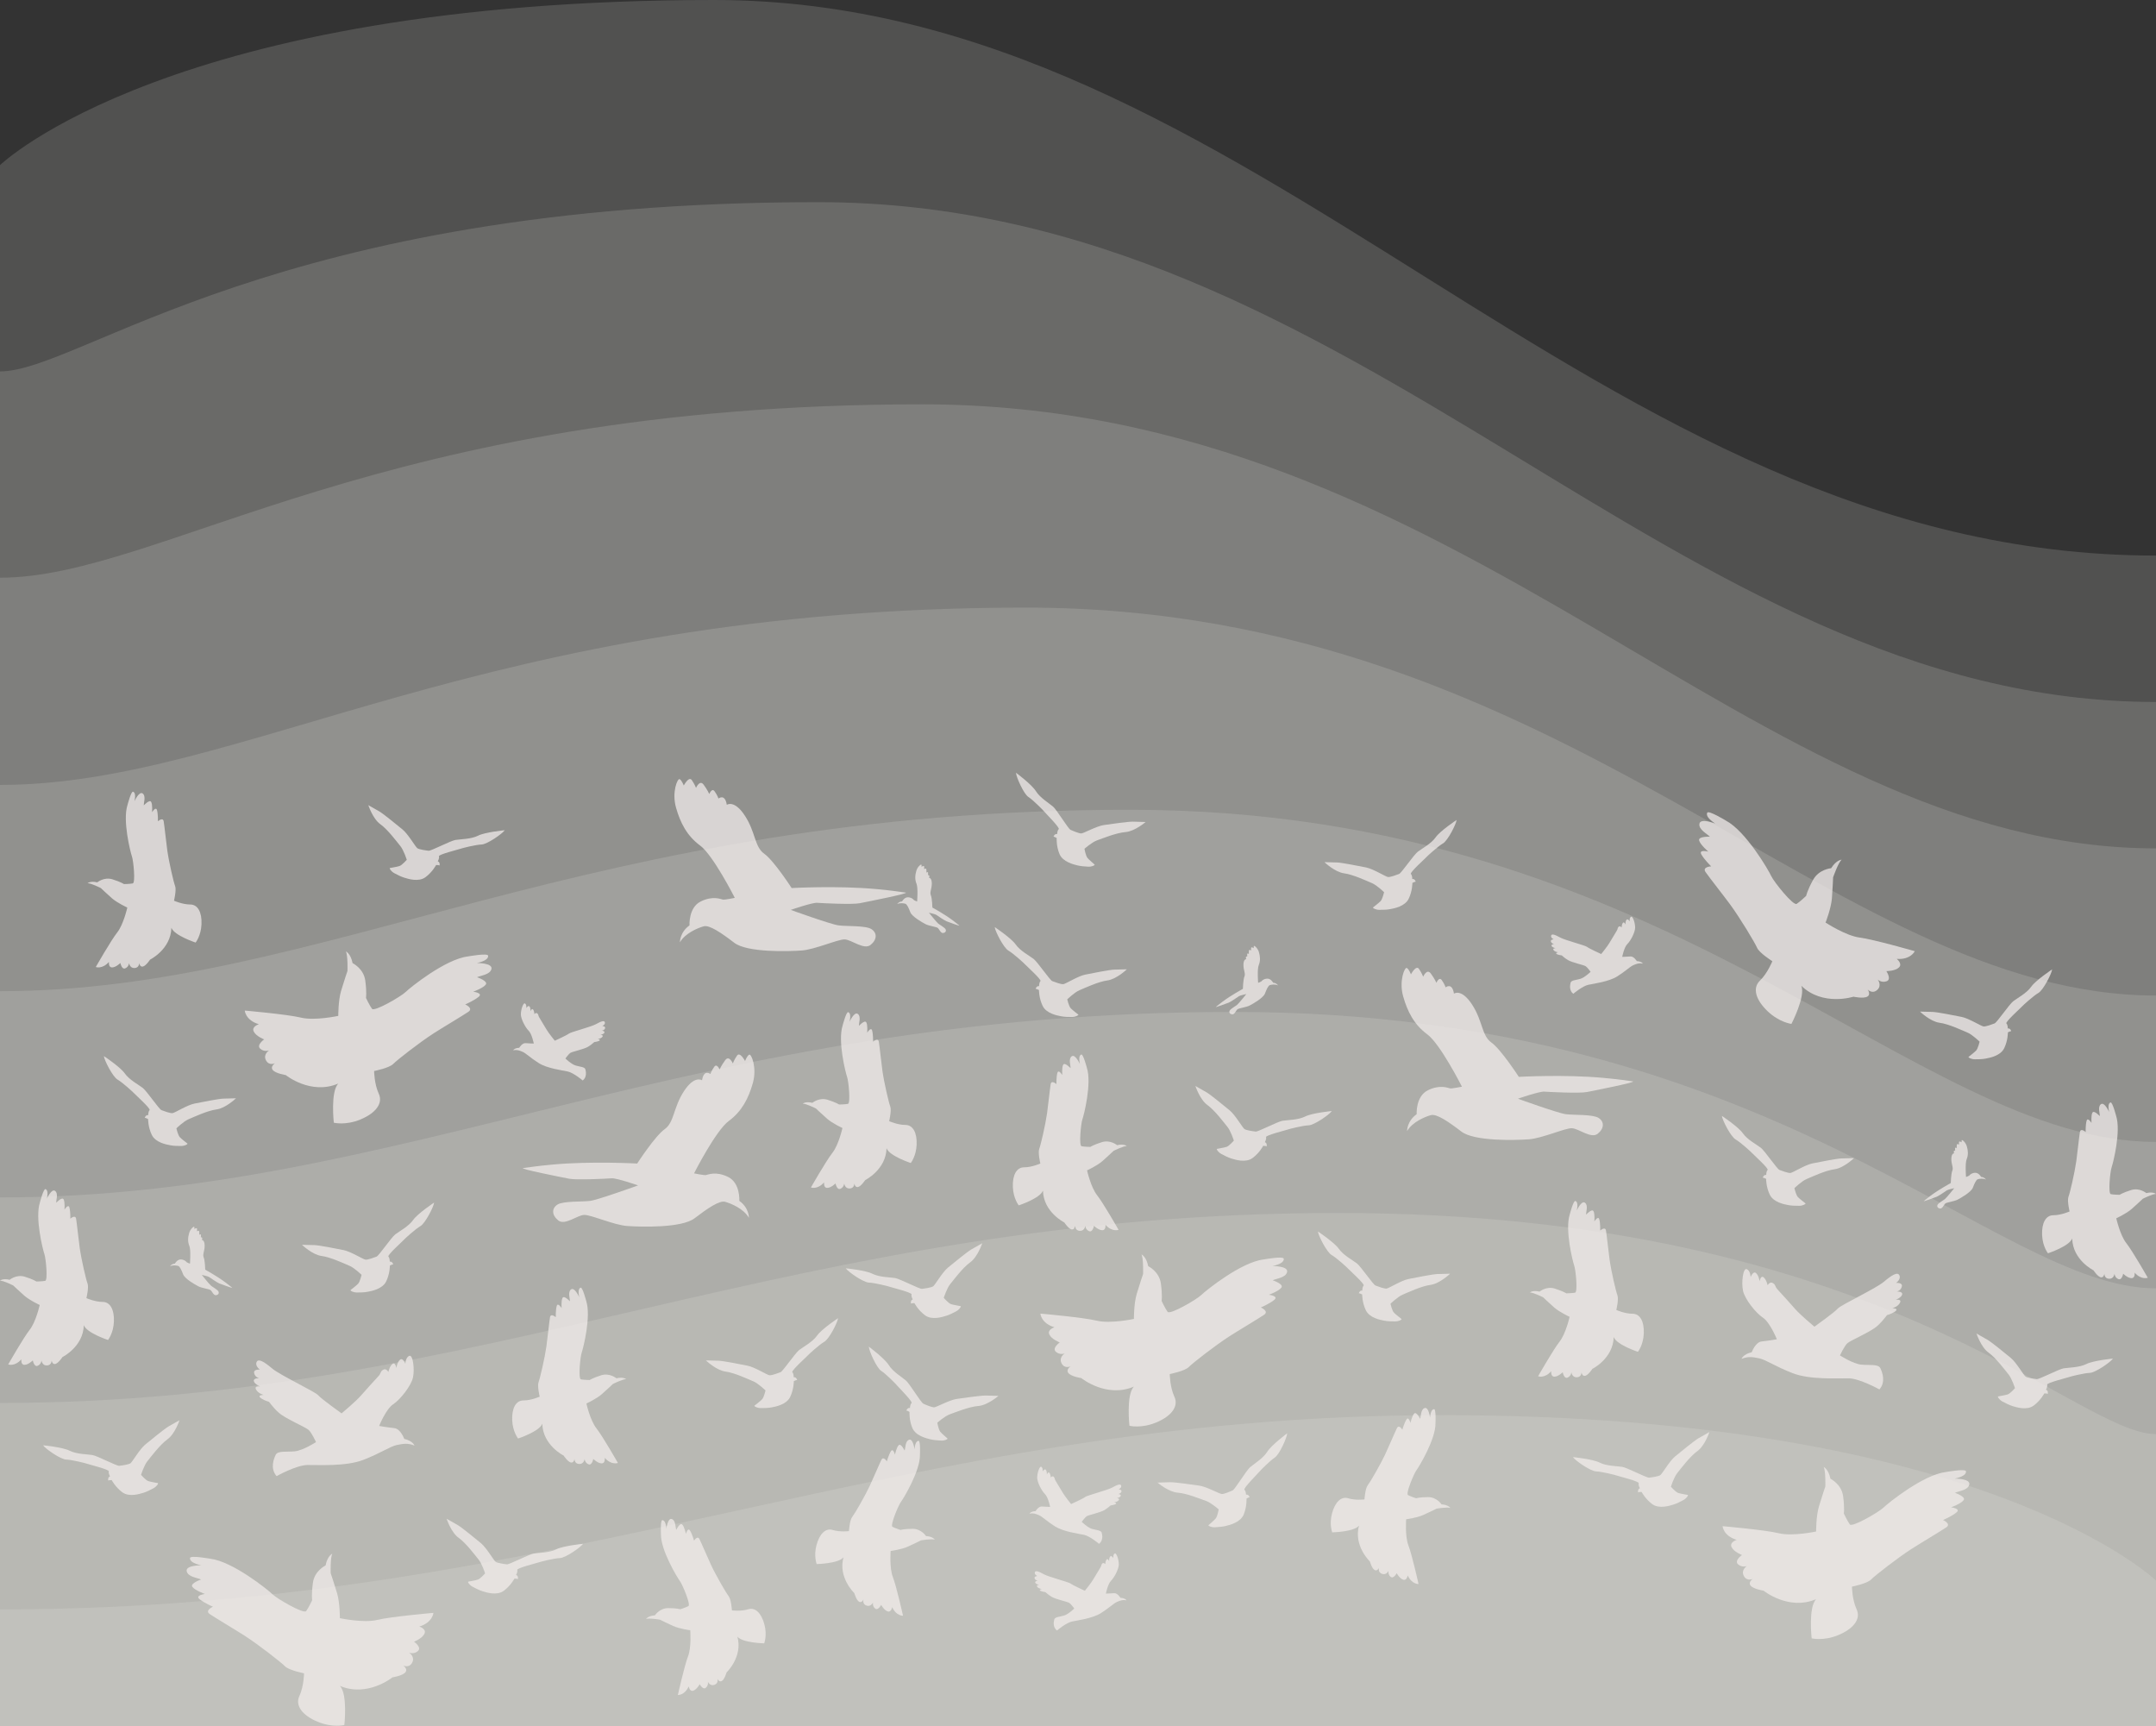
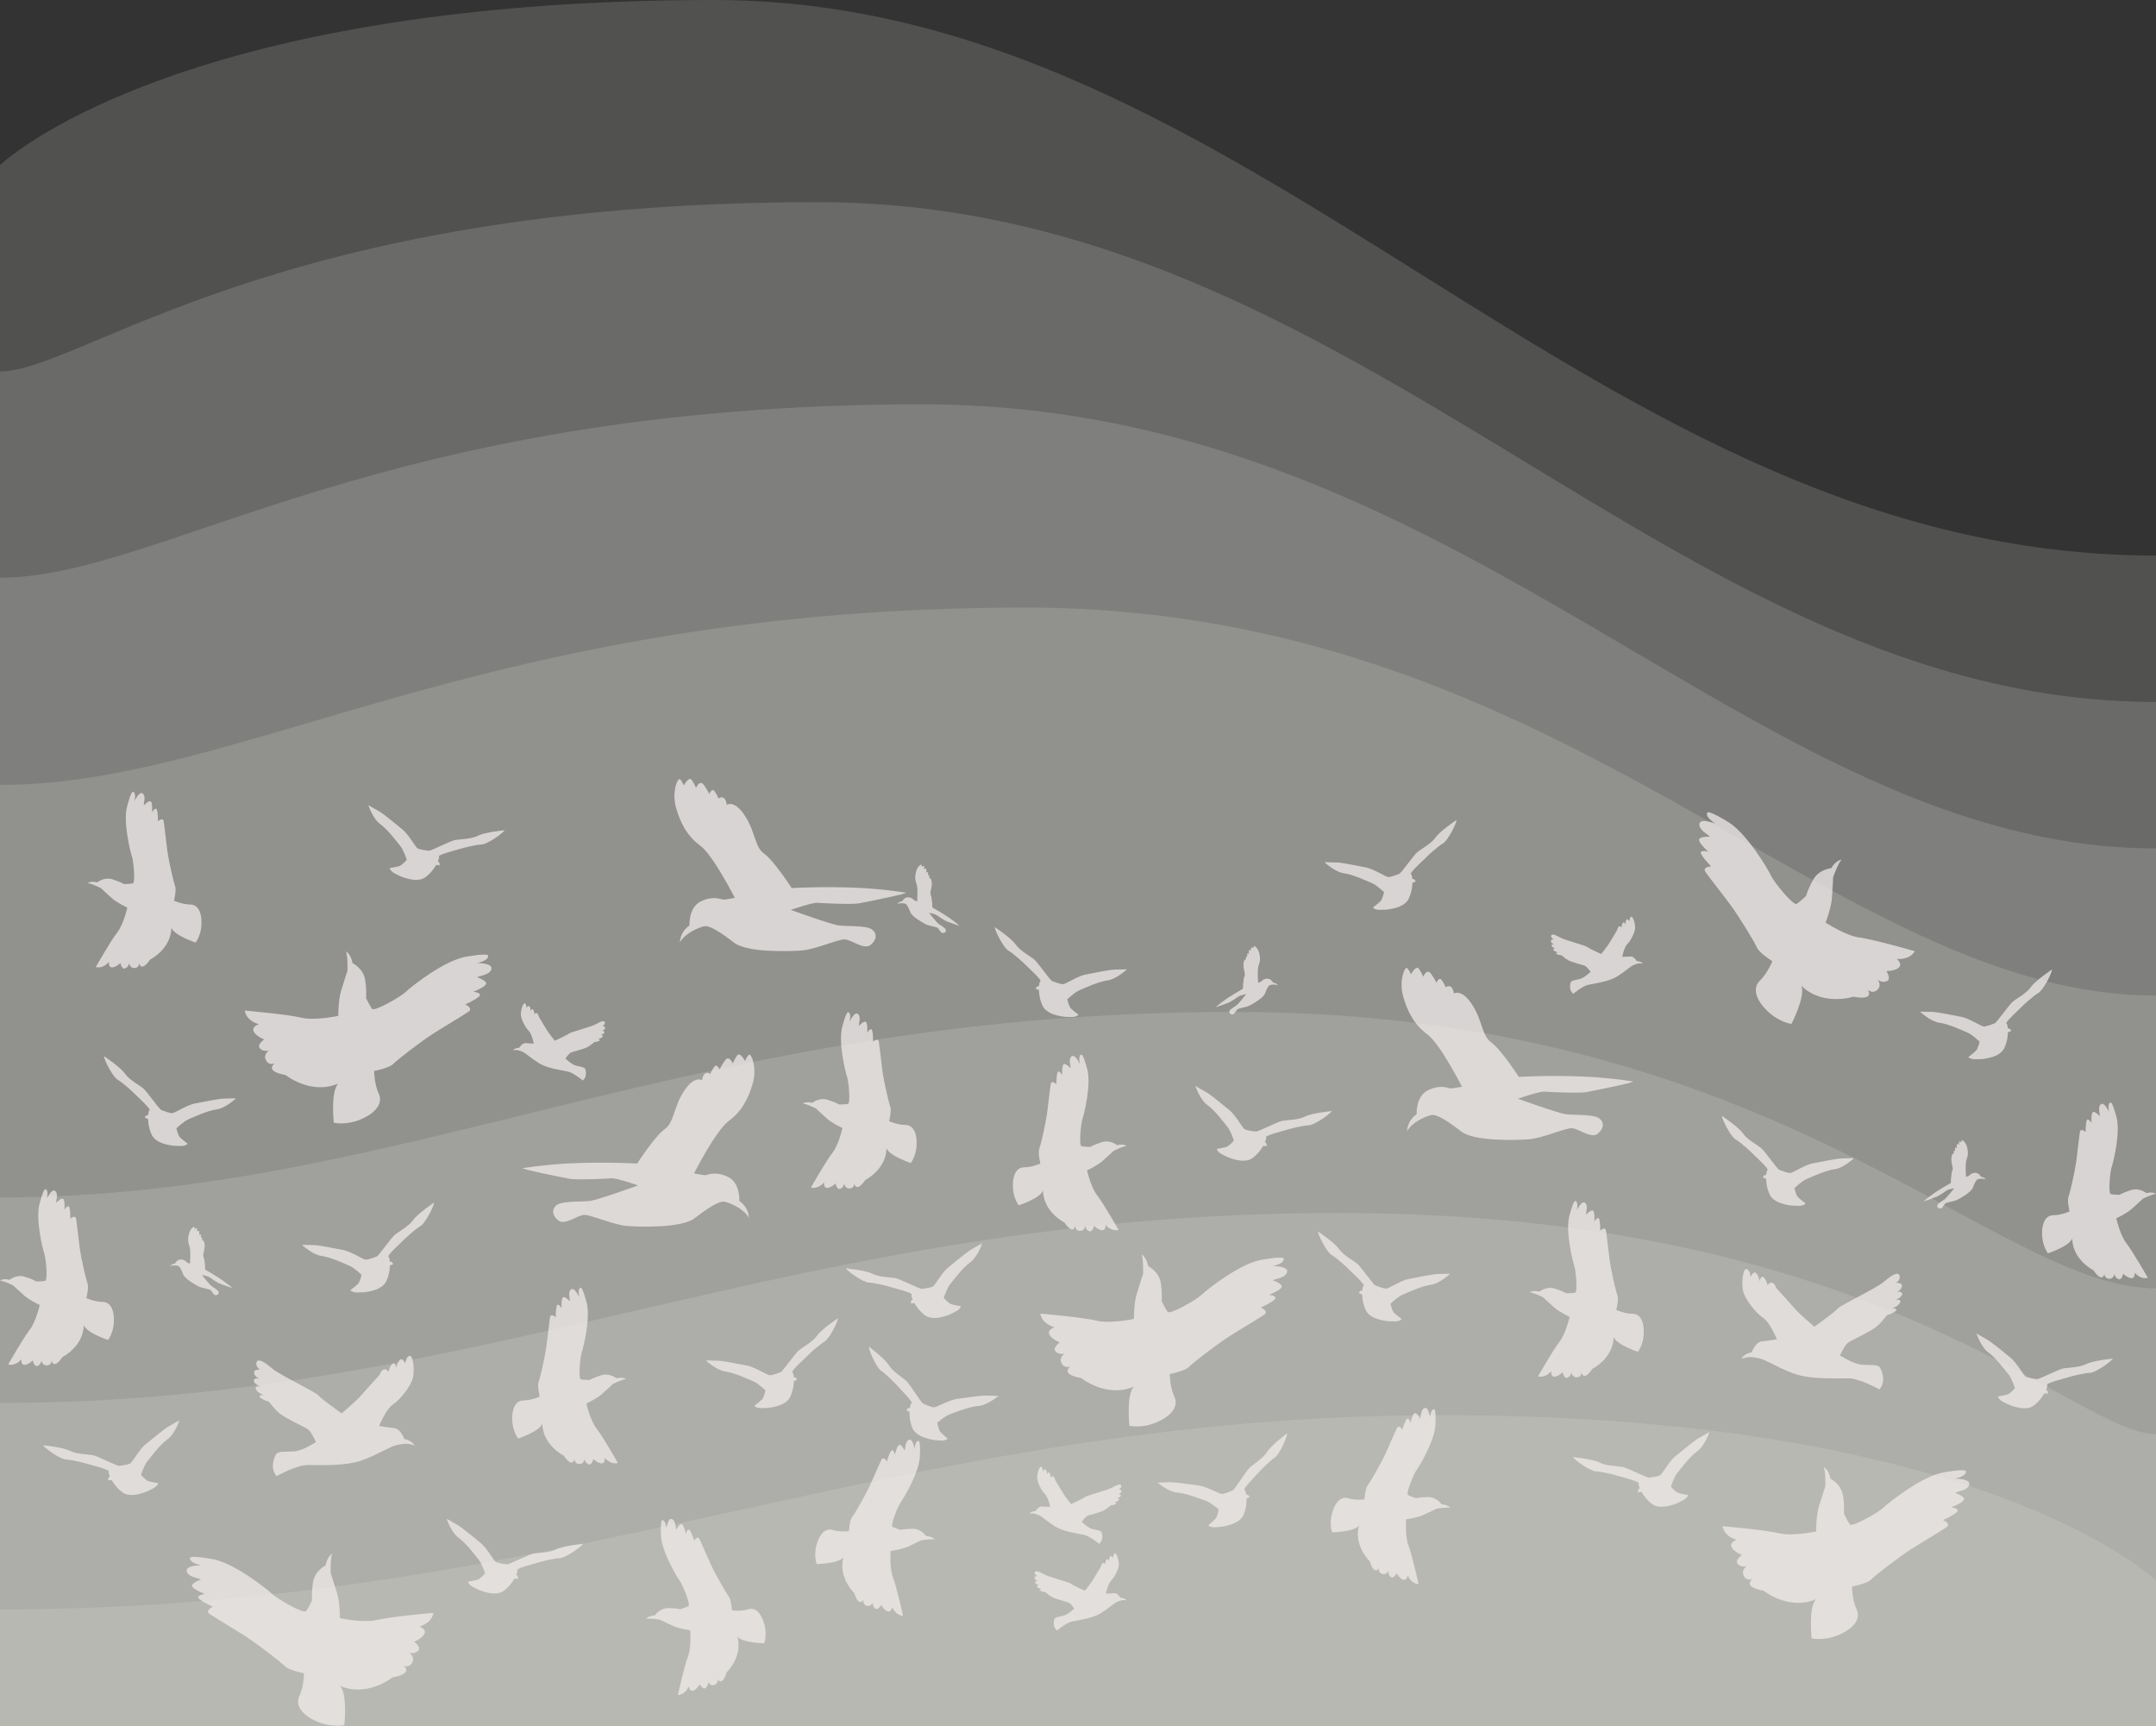
<svg xmlns="http://www.w3.org/2000/svg" width="1920" height="1537" viewBox="0 0 1920 1537" fill="none">
  <rect x="0" y="0" width="1920" height="1537" fill="#333333" stroke="none" />
  <path d="M1920 494.662C1415.85 494.662 1120 0 635.897 0C151.795 0 -4.11272e-06 147.019 -4.11272e-06 147.019V1537H1920V494.662Z" fill="#F2EEEA" fill-opacity="0.16" />
  <path d="M-4.11272e-06 330.694V1537H1920V625.017C1487.87 625.017 1212.6 180 728.5 180C244.397 180 72.022 330.684 -4.11272e-06 330.684V330.694Z" fill="#F2EEEA" fill-opacity="0.16" />
  <path d="M-4.11272e-06 514.355V1537H1920V755.38C1559.89 755.38 1305.19 360 821.102 360C336.999 360 144.043 514.364 -4.11272e-06 514.364V514.355Z" fill="#F2EEEA" fill-opacity="0.16" />
  <path d="M-4.11272e-06 698.878V1537H1920V886.402C1631.91 886.402 1397.8 541 913.704 541C429.601 541 216.065 698.878 -4.11272e-06 698.878Z" fill="#F2EEEA" fill-opacity="0.16" />
-   <path d="M-4.11272e-06 882.512V1537H1920V1016.75C1703.93 1016.75 1490.4 721 1006.3 721C522.194 721 288.087 882.522 -4.11272e-06 882.522V882.512Z" fill="#F2EEEA" fill-opacity="0.16" />
  <path d="M-4.11272e-06 1066.15V1537H1920V1147.11C1775.96 1147.11 1583 901 1098.9 901C614.796 901 360.109 1066.15 -4.11272e-06 1066.15Z" fill="#F2EEEA" fill-opacity="0.16" />
  <path d="M-4.11272e-06 1249.14V1537H1920V1276.88C1847.98 1276.88 1675.59 1080 1191.5 1080C707.408 1080 432.13 1249.14 -4.11272e-06 1249.14Z" fill="#F2EEEA" fill-opacity="0.16" />
  <path d="M-4.11272e-06 1432.96C504.152 1432.96 800 1260 1284.1 1260C1768.21 1260 1920 1407.3 1920 1407.3V1537H-4.11272e-06V1432.97V1432.96Z" fill="#F2EEEA" fill-opacity="0.16" />
  <g opacity="0.9">
    <g opacity="0.8">
      <path d="M605.501 839.111C605.501 839.111 605.21 830.211 614.038 823.932C614.038 823.932 613.036 808.106 623.965 802.669C634.895 797.232 642.106 800.662 643.755 800.954C645.404 801.277 654.361 799.433 654.361 799.433C654.361 799.433 635.089 761.34 623.448 752.795C611.807 744.251 605.792 732.568 601.977 718.91C598.161 705.285 603.335 692.792 605.243 693.73C607.15 694.669 608.929 699.427 608.929 699.427C608.929 699.427 613.456 690.721 616.108 694.604C618.759 698.488 619.826 701.53 619.826 701.53C619.826 701.53 623.06 693.892 626.584 698.617C630.109 703.375 631.629 706.967 631.629 706.967C631.629 706.967 633.925 701.239 636.318 704.475C638.711 707.712 639.842 710.981 639.842 710.981C639.842 710.981 645.598 706.255 647.247 716.58C647.247 716.58 653.941 711.725 663.448 726.418C672.987 741.112 671.92 754.025 680.553 760.11C689.155 766.194 705 790.694 705 790.694C705 790.694 745.646 788.396 780.343 791.6C797.125 793.154 799.647 793.898 806.438 794.707C810.965 795.258 771.935 802.96 765.468 804.222C759.001 805.485 732.194 804.19 727.764 803.834C723.366 803.478 704.191 810.145 704.191 810.145C704.191 810.145 739.696 822.994 746.842 823.932C753.989 824.871 770.868 823.932 776.01 827.234C781.183 830.535 781.216 836.522 775.298 841.312C769.348 846.102 758.257 836.555 752.178 836.425C746.099 836.263 725.759 845.455 713.86 846.296C701.96 847.138 665.388 848.238 653.876 839.403C642.332 830.567 631.758 823.317 626.617 824.774C621.475 826.23 610.19 830.794 605.437 839.079L605.501 839.111Z" fill="#F4EFED" style="mix-blend-mode:multiply" />
    </g>
    <g opacity="0.8">
      <path d="M666.937 1084.4C666.937 1084.4 667.228 1075.5 658.4 1069.22C658.4 1069.22 659.402 1053.39 648.473 1047.96C637.543 1042.52 630.332 1045.95 628.683 1046.24C627.034 1046.57 618.077 1044.72 618.077 1044.72C618.077 1044.72 637.349 1006.63 648.99 998.084C660.631 989.539 666.646 977.856 670.461 964.198C674.277 950.573 669.103 938.08 667.195 939.019C665.288 939.957 663.509 944.715 663.509 944.715C663.509 944.715 658.982 936.009 656.33 939.892C653.679 943.776 652.612 946.818 652.612 946.818C652.612 946.818 649.378 939.18 645.854 943.906C642.329 948.663 640.809 952.256 640.809 952.256C640.809 952.256 638.513 946.527 636.12 949.764C633.728 953 632.596 956.269 632.596 956.269C632.596 956.269 626.84 951.544 625.191 961.868C625.191 961.868 618.497 957.013 608.99 971.707C599.451 986.4 600.518 999.313 591.885 1005.4C583.283 1011.48 567.439 1035.98 567.439 1035.98C567.439 1035.98 526.792 1033.68 492.095 1036.89C475.313 1038.44 472.791 1039.19 466 1040C461.473 1040.55 500.503 1048.25 506.97 1049.51C513.437 1050.77 540.244 1049.48 544.674 1049.12C549.072 1048.77 568.247 1055.43 568.247 1055.43C568.247 1055.43 532.742 1068.28 525.596 1069.22C518.449 1070.16 501.57 1069.22 496.428 1072.52C491.255 1075.82 491.222 1081.81 497.14 1086.6C503.09 1091.39 514.181 1081.84 520.26 1081.71C526.339 1081.55 546.679 1090.74 558.578 1091.58C570.478 1092.43 607.05 1093.53 618.562 1084.69C630.106 1075.86 640.68 1068.61 645.821 1070.06C650.963 1071.52 662.248 1076.08 667.001 1084.37L666.937 1084.4Z" fill="#F4EFED" style="mix-blend-mode:multiply" />
    </g>
    <g opacity="0.8">
      <path d="M1138.14 877.399C1138.14 877.399 1136.89 875.206 1133.83 875.006C1133.83 875.006 1131.71 871.035 1128.26 871.334C1124.82 871.65 1123.57 873.544 1123.22 873.86C1122.87 874.176 1120.42 875.073 1120.42 875.073C1120.42 875.073 1119.42 863.009 1120.99 859.22C1122.53 855.432 1122.25 851.709 1121.15 847.854C1120.05 843.999 1116.94 841.739 1116.62 842.254C1116.29 842.769 1116.57 844.182 1116.57 844.182C1116.57 844.182 1114.17 842.753 1114.11 844.082C1114.04 845.412 1114.24 846.309 1114.24 846.309C1114.24 846.309 1112.32 844.946 1112.17 846.608C1112.02 848.286 1112.17 849.383 1112.17 849.383C1112.17 849.383 1110.76 848.336 1110.66 849.466C1110.56 850.596 1110.78 851.56 1110.78 851.56C1110.78 851.56 1108.69 851.277 1109.81 854.003C1109.81 854.003 1107.46 853.82 1107.34 858.788C1107.23 863.757 1109.39 866.715 1108.21 869.456C1107.03 872.198 1106.83 880.473 1106.83 880.473C1106.83 880.473 1096.63 885.94 1088.71 891.873C1084.88 894.731 1084.36 895.296 1082.84 896.509C1081.83 897.323 1092.42 893.385 1094.19 892.72C1095.94 892.072 1102.25 887.768 1103.26 887.021C1104.28 886.273 1109.91 885.06 1109.91 885.06C1109.91 885.06 1103.21 893.435 1101.63 894.731C1100.03 896.01 1095.82 898.287 1095.05 899.849C1094.29 901.411 1095.17 902.873 1097.32 903.139C1099.48 903.422 1100.75 899.467 1102.2 898.52C1103.65 897.589 1109.94 896.791 1112.96 895.229C1115.97 893.667 1124.98 888.516 1126.47 884.661C1127.95 880.806 1129.45 877.499 1130.9 877.084C1132.36 876.668 1135.78 876.103 1138.14 877.399Z" fill="#F4EFED" style="mix-blend-mode:multiply" />
    </g>
    <g opacity="0.8">
      <path d="M151.45 1127.45C151.45 1127.45 152.699 1125.26 155.763 1125.06C155.763 1125.06 157.879 1121.08 161.326 1121.38C164.774 1121.7 166.023 1123.59 166.373 1123.91C166.723 1124.23 169.171 1125.12 169.171 1125.12C169.171 1125.12 170.171 1113.06 168.605 1109.27C167.056 1105.48 167.339 1101.76 168.438 1097.9C169.538 1094.05 172.652 1091.79 172.969 1092.3C173.302 1092.82 173.019 1094.23 173.019 1094.23C173.019 1094.23 175.417 1092.8 175.484 1094.13C175.55 1095.46 175.35 1096.36 175.35 1096.36C175.35 1096.36 177.266 1095 177.416 1096.66C177.566 1098.34 177.416 1099.43 177.416 1099.43C177.416 1099.43 178.831 1098.39 178.931 1099.52C179.031 1100.65 178.815 1101.61 178.815 1101.61C178.815 1101.61 180.897 1101.33 179.781 1104.05C179.781 1104.05 182.129 1103.87 182.246 1108.84C182.362 1113.81 180.197 1116.76 181.38 1119.51C182.562 1122.25 182.762 1130.52 182.762 1130.52C182.762 1130.52 192.955 1135.99 200.884 1141.92C204.714 1144.78 205.231 1145.35 206.746 1146.56C207.762 1147.37 197.169 1143.43 195.404 1142.77C193.655 1142.12 187.343 1137.82 186.327 1137.07C185.311 1136.32 179.681 1135.11 179.681 1135.11C179.681 1135.11 186.376 1143.48 187.959 1144.78C189.558 1146.06 193.772 1148.34 194.538 1149.9C195.304 1151.46 194.421 1152.92 192.273 1153.19C190.107 1153.47 188.842 1149.52 187.392 1148.57C185.943 1147.64 179.648 1146.84 176.633 1145.28C173.618 1143.72 164.608 1138.57 163.125 1134.71C161.643 1130.86 160.144 1127.55 158.695 1127.13C157.229 1126.72 153.815 1126.15 151.45 1127.45Z" fill="#F4EFED" style="mix-blend-mode:multiply" />
    </g>
    <g opacity="0.8">
      <path d="M751.173 1386.56C746.775 1392.19 727.309 1392.58 727.309 1392.58C727.309 1392.58 724.496 1385.55 727.115 1375.71C729.734 1365.87 735.134 1360.24 741.569 1362.25C748.004 1364.26 756.023 1363.25 756.023 1363.25C756.023 1363.25 756.638 1353.61 758.837 1350.79C761.035 1347.98 769.928 1332.77 774.487 1323.09C777.009 1317.72 783.121 1303.41 784.932 1299.79C786.743 1296.16 789.75 1301.18 789.75 1301.18C789.75 1301.18 791.367 1295.35 793.371 1292.15C795.376 1288.94 796.993 1295.16 796.993 1295.16C796.993 1295.16 798.384 1288.52 800.388 1286.71C802.393 1284.9 805.594 1291.53 805.594 1291.53C806.403 1289.53 806.015 1283.09 809.604 1281.89C813.226 1280.69 814.422 1290.53 814.422 1290.53C814.81 1285.32 816.233 1282.89 818.044 1282.89C819.855 1282.89 819.24 1295.55 819.24 1295.55C819.434 1309.59 804.786 1333.9 802.393 1337.1C800 1340.31 792.563 1358.17 794.762 1359.4C796.961 1360.6 801.973 1362.22 801.973 1362.22C801.973 1362.22 805.174 1361.21 812.805 1361.21C820.437 1361.21 824.64 1367.65 824.64 1367.65C830.849 1368.04 832.466 1370.86 832.466 1370.86C829.847 1369.86 820.21 1371.47 820.21 1371.47C820.21 1371.47 814.196 1374.48 808.375 1377.11C802.555 1379.73 793.145 1380.92 793.145 1380.92C793.145 1380.92 791.949 1395.97 795.15 1404.23C798.351 1412.45 804.172 1438.57 804.172 1438.57C804.172 1438.57 798.157 1438.95 794.536 1430.93C794.536 1430.93 793.727 1435.75 790.526 1434.75C787.325 1433.74 784.705 1428.92 784.705 1428.92C784.705 1428.92 781.892 1434.36 779.273 1432.12C776.654 1429.92 777.462 1426.72 777.462 1426.72C777.462 1426.72 775.651 1430.93 771.642 1429.54C767.632 1428.11 769.022 1424.1 769.022 1424.1C769.022 1424.1 767.406 1427.5 765.013 1426.1C762.587 1424.71 760.809 1418.47 760.809 1418.47C760.809 1418.47 746.161 1404.61 751.173 1386.56Z" fill="#F4EFED" style="mix-blend-mode:multiply" />
    </g>
    <g opacity="0.8">
      <path d="M656.67 1457.15C661.068 1462.78 680.534 1463.17 680.534 1463.17C680.534 1463.17 683.347 1456.15 680.728 1446.31C678.109 1436.47 672.709 1430.84 666.274 1432.84C659.839 1434.85 651.82 1433.85 651.82 1433.85C651.82 1433.85 651.205 1424.2 649.006 1421.39C646.807 1418.57 637.915 1403.36 633.356 1393.68C630.833 1388.31 624.722 1374.01 622.911 1370.38C621.1 1366.76 618.093 1371.77 618.093 1371.77C618.093 1371.77 616.476 1365.95 614.471 1362.74C612.467 1359.54 610.85 1365.75 610.85 1365.75C610.85 1365.75 609.459 1359.12 607.454 1357.31C605.45 1355.49 602.248 1362.13 602.248 1362.13C601.44 1360.12 601.828 1353.68 598.239 1352.48C594.617 1351.29 593.421 1361.12 593.421 1361.12C593.033 1355.91 591.61 1353.49 589.799 1353.49C587.988 1353.49 588.602 1366.14 588.602 1366.14C588.408 1380.19 603.057 1404.49 605.45 1407.7C607.842 1410.9 615.28 1428.77 613.081 1430C610.882 1431.19 605.87 1432.81 605.87 1432.81C605.87 1432.81 602.669 1431.81 595.037 1431.81C587.406 1431.81 583.202 1438.25 583.202 1438.25C576.994 1438.64 575.377 1441.45 575.377 1441.45C577.996 1440.45 587.632 1442.07 587.632 1442.07C587.632 1442.07 593.647 1445.08 599.467 1447.7C605.288 1450.32 614.698 1451.52 614.698 1451.52C614.698 1451.52 615.894 1466.57 612.693 1474.82C609.492 1483.04 603.671 1509.16 603.671 1509.16C603.671 1509.16 609.686 1509.55 613.307 1501.52C613.307 1501.52 614.116 1506.34 617.317 1505.34C620.518 1504.34 623.137 1499.51 623.137 1499.51C623.137 1499.51 625.951 1504.95 628.57 1502.72C631.189 1500.52 630.381 1497.31 630.381 1497.31C630.381 1497.31 632.192 1501.52 636.201 1500.13C640.211 1498.71 638.82 1494.69 638.82 1494.69C638.82 1494.69 640.437 1498.09 642.83 1496.7C645.255 1495.31 647.034 1489.06 647.034 1489.06C647.034 1489.06 661.682 1475.21 656.67 1457.15Z" fill="#F4EFED" style="mix-blend-mode:multiply" />
    </g>
    <g opacity="0.8">
      <path d="M1009.79 1234.58C1002.71 1241.86 1005.81 1269.44 1005.81 1269.44C1005.81 1269.44 1016.22 1272.09 1029.61 1266.53C1042.97 1260.99 1049.89 1252.29 1045.84 1243.61C1041.8 1234.91 1041.71 1223.42 1041.71 1223.42C1041.71 1223.42 1055.19 1220.76 1058.71 1217.11C1062.27 1213.48 1082.03 1198.04 1094.83 1189.79C1101.92 1185.23 1120.93 1173.9 1125.68 1170.66C1130.44 1167.43 1122.8 1164.12 1122.8 1164.12C1122.8 1164.12 1130.69 1160.76 1134.83 1157.33C1138.97 1153.87 1129.92 1152.8 1129.92 1152.8C1129.92 1152.8 1138.97 1149.56 1141.17 1146.39C1143.34 1143.22 1133.38 1139.92 1133.38 1139.92C1136.06 1138.43 1145.18 1137.75 1146.22 1132.44C1147.25 1127.1 1133.15 1127.26 1133.15 1127.26C1140.43 1125.71 1143.56 1123.28 1143.24 1120.72C1142.88 1118.17 1125.16 1121.4 1125.16 1121.4C1105.31 1123.77 1073.81 1149.04 1069.77 1153.06C1065.67 1157.04 1041.9 1170.89 1039.8 1168.01C1037.66 1165.1 1034.46 1158.33 1034.46 1158.33C1034.46 1158.33 1035.27 1153.64 1033.82 1142.86C1032.39 1132.08 1022.53 1127.36 1022.53 1127.36C1020.78 1118.65 1016.52 1116.91 1016.52 1116.91C1018.42 1120.4 1017.97 1134.32 1017.97 1134.32C1017.97 1134.32 1014.87 1143.38 1012.28 1152.09C1009.69 1160.79 1009.79 1174.32 1009.79 1174.32C1009.79 1174.32 988.803 1178.85 976.58 1175.87C964.357 1172.9 926.492 1169.59 926.492 1169.59C926.492 1169.59 927.074 1178.17 939.07 1181.76C939.07 1181.76 932.442 1183.8 934.446 1188.14C936.451 1192.48 943.759 1195.26 943.759 1195.26C943.759 1195.26 936.645 1200.24 940.235 1203.51C943.856 1206.78 948.222 1205.03 948.222 1205.03C948.222 1205.03 942.627 1208.4 945.344 1213.77C948.06 1219.18 953.492 1216.46 953.492 1216.46C953.492 1216.46 948.965 1219.37 951.423 1222.48C953.848 1225.62 962.967 1227.01 962.967 1227.01C962.967 1227.01 985.246 1245.07 1009.76 1234.58H1009.79Z" fill="#F4EFED" style="mix-blend-mode:multiply" />
    </g>
    <g opacity="0.8">
      <path d="M301.254 964.765C294.173 972.047 297.277 999.621 297.277 999.621C297.277 999.621 307.689 1002.28 321.077 996.708C334.431 991.174 341.351 982.468 337.309 973.794C333.267 965.088 333.17 953.599 333.17 953.599C333.17 953.599 346.654 950.945 350.179 947.288C353.736 943.663 373.493 928.225 386.298 919.972C393.38 915.409 412.394 904.082 417.147 900.845C421.901 897.609 414.269 894.308 414.269 894.308C414.269 894.308 422.159 890.942 426.298 887.511C430.437 884.048 421.383 882.98 421.383 882.98C421.383 882.98 430.437 879.744 432.636 876.572C434.803 873.4 424.843 870.099 424.843 870.099C427.527 868.61 436.646 867.931 437.681 862.623C438.715 857.283 424.617 857.444 424.617 857.444C431.892 855.891 435.029 853.464 434.706 850.907C434.35 848.35 416.63 851.587 416.63 851.587C396.775 853.949 365.28 879.226 361.238 883.239C357.131 887.22 333.364 901.072 331.262 898.191C329.128 895.278 325.927 888.514 325.927 888.514C325.927 888.514 326.735 883.821 325.28 873.044C323.857 862.267 313.995 857.542 313.995 857.542C312.249 848.836 307.98 847.088 307.98 847.088C309.888 850.583 309.436 864.5 309.436 864.5C309.436 864.5 306.331 873.562 303.744 882.268C301.157 890.974 301.254 904.502 301.254 904.502C301.254 904.502 280.268 909.033 268.045 906.056C255.822 903.078 217.957 899.777 217.957 899.777C217.957 899.777 218.539 908.354 230.535 911.946C230.535 911.946 223.906 913.985 225.911 918.322C227.916 922.659 235.224 925.442 235.224 925.442C235.224 925.442 228.11 930.426 231.7 933.695C235.321 936.964 239.686 935.216 239.686 935.216C239.686 935.216 234.092 938.582 236.809 943.955C239.525 949.359 244.957 946.641 244.957 946.641C244.957 946.641 240.43 949.554 242.888 952.661C245.313 955.8 254.432 957.192 254.432 957.192C254.432 957.192 276.711 975.251 301.222 964.765H301.254Z" fill="#F4EFED" style="mix-blend-mode:multiply" />
    </g>
    <g opacity="0.8">
      <path d="M302.671 1501.03C309.753 1508.31 306.649 1535.88 306.649 1535.88C306.649 1535.88 296.236 1538.54 282.849 1532.97C269.494 1527.44 262.574 1518.73 266.616 1510.06C270.658 1501.35 270.755 1489.86 270.755 1489.86C270.755 1489.86 257.271 1487.21 253.747 1483.55C250.19 1479.92 230.432 1464.49 217.627 1456.23C210.546 1451.67 191.532 1440.34 186.779 1437.11C182.025 1433.87 189.656 1430.57 189.656 1430.57C189.656 1430.57 181.766 1427.2 177.627 1423.77C173.488 1420.31 182.543 1419.24 182.543 1419.24C182.543 1419.24 173.488 1416.01 171.29 1412.83C169.123 1409.66 179.083 1406.36 179.083 1406.36C176.399 1404.87 167.28 1404.19 166.245 1398.88C165.21 1393.54 179.309 1393.71 179.309 1393.71C172.033 1392.15 168.897 1389.73 169.22 1387.17C169.576 1384.61 187.296 1387.85 187.296 1387.85C207.15 1390.21 238.646 1415.49 242.688 1419.5C246.794 1423.48 270.561 1437.33 272.663 1434.45C274.797 1431.54 277.999 1424.78 277.999 1424.78C277.999 1424.78 277.19 1420.08 278.645 1409.31C280.068 1398.53 289.931 1393.8 289.931 1393.8C291.677 1385.1 295.945 1383.35 295.945 1383.35C294.037 1386.84 294.49 1400.76 294.49 1400.76C294.49 1400.76 297.594 1409.82 300.181 1418.53C302.768 1427.24 302.671 1440.76 302.671 1440.76C302.671 1440.76 323.657 1445.3 335.88 1442.32C348.103 1439.34 385.969 1436.04 385.969 1436.04C385.969 1436.04 385.387 1444.62 373.39 1448.21C373.39 1448.21 380.019 1450.25 378.014 1454.58C376.009 1458.92 368.702 1461.7 368.702 1461.7C368.702 1461.7 375.815 1466.69 372.226 1469.96C368.605 1473.23 364.239 1471.48 364.239 1471.48C364.239 1471.48 369.833 1474.84 367.117 1480.22C364.401 1485.62 358.968 1482.9 358.968 1482.9C358.968 1482.9 363.495 1485.82 361.038 1488.92C358.613 1492.06 349.494 1493.45 349.494 1493.45C349.494 1493.45 327.214 1511.51 302.704 1501.03H302.671Z" fill="#F4EFED" style="mix-blend-mode:multiply" />
    </g>
    <g opacity="0.8">
      <path d="M789.558 1022.45C792.177 1029.28 811.061 1035.5 811.061 1035.5C811.061 1035.5 815.912 1029.48 816.3 1019.09C816.72 1008.7 813.098 1001.58 806.243 1001.61C799.356 1001.61 791.821 998.246 791.821 998.246C791.821 998.246 794.117 988.667 792.824 985.236C791.498 981.838 787.391 964.296 785.839 953.486C784.998 947.499 783.317 931.673 782.638 927.595C781.959 923.517 777.496 927.53 777.496 927.53C777.496 927.53 777.69 921.349 776.688 917.627C775.718 913.872 772.258 919.471 772.258 919.471C772.258 919.471 772.872 912.578 771.45 910.215C770.027 907.853 764.918 913.355 764.918 913.355C764.724 911.154 767.052 905.005 763.883 902.739C760.714 900.474 756.575 909.73 756.575 909.73C757.739 904.519 757.092 901.736 755.346 901.186C753.6 900.635 750.366 913.16 750.366 913.16C745.936 926.818 752.986 954.943 754.344 958.794C755.734 962.646 757.61 982.355 755.12 982.841C752.598 983.359 747.23 983.424 747.23 983.424C747.23 983.424 744.417 981.482 736.947 979.184C729.51 976.886 723.463 981.902 723.463 981.902C717.254 980.414 714.861 982.679 714.861 982.679C717.707 982.485 726.632 986.951 726.632 986.951C726.632 986.951 731.611 991.709 736.494 996.013C741.409 1000.32 750.237 1004.33 750.237 1004.33C750.237 1004.33 746.874 1019.41 741.28 1026.47C735.686 1033.56 722.169 1057.28 722.169 1057.28C722.169 1057.28 727.925 1059.48 733.875 1052.72C733.875 1052.72 733.228 1057.67 736.656 1057.64C740.084 1057.64 744.093 1053.69 744.093 1053.69C744.093 1053.69 745.225 1059.84 748.426 1058.44C751.628 1057.08 751.822 1053.69 751.822 1053.69C751.822 1053.69 752.307 1058.35 756.64 1058.19C760.973 1058.02 760.811 1053.69 760.811 1053.69C760.811 1053.69 761.361 1057.51 764.109 1056.86C766.89 1056.21 770.512 1050.68 770.512 1050.68C770.512 1050.68 788.976 1041.55 789.493 1022.39L789.558 1022.45Z" fill="#F4EFED" style="mix-blend-mode:multiply" />
    </g>
    <g opacity="0.8">
      <path d="M152.696 826.176C155.316 833.005 174.2 839.219 174.2 839.219C174.2 839.219 179.05 833.199 179.438 822.81C179.859 812.421 176.237 805.301 169.382 805.333C162.494 805.333 154.96 801.967 154.96 801.967C154.96 801.967 157.256 792.387 155.962 788.957C154.637 785.558 150.53 768.017 148.978 757.207C148.137 751.22 146.456 735.394 145.777 731.316C145.097 727.238 140.635 731.251 140.635 731.251C140.635 731.251 140.829 725.069 139.827 721.347C138.857 717.593 135.397 723.192 135.397 723.192C135.397 723.192 136.011 716.299 134.588 713.936C133.165 711.573 128.056 717.075 128.056 717.075C127.862 714.874 130.19 708.725 127.022 706.46C123.853 704.194 119.714 713.45 119.714 713.45C120.878 708.24 120.231 705.456 118.485 704.906C116.739 704.356 113.505 716.881 113.505 716.881C109.075 730.539 116.124 758.664 117.482 762.515C118.873 766.366 120.748 786.076 118.258 786.562C115.736 787.079 110.368 787.144 110.368 787.144C110.368 787.144 107.555 785.202 100.086 782.904C92.648 780.607 86.601 785.623 86.601 785.623C80.393 784.134 78 786.4 78 786.4C80.846 786.206 89.77 790.672 89.77 790.672C89.77 790.672 94.75 795.429 99.633 799.734C104.548 804.038 113.376 808.052 113.376 808.052C113.376 808.052 110.013 823.133 104.419 830.189C98.825 837.277 85.308 861 85.308 861C85.308 861 91.064 863.201 97.014 856.436C97.014 856.436 96.367 861.388 99.795 861.356C103.222 861.356 107.232 857.407 107.232 857.407C107.232 857.407 108.364 863.557 111.565 862.165C114.766 860.806 114.96 857.407 114.96 857.407C114.96 857.407 115.445 862.068 119.778 861.906C124.111 861.744 123.95 857.407 123.95 857.407C123.95 857.407 124.499 861.226 127.248 860.579C130.029 859.932 133.65 854.397 133.65 854.397C133.65 854.397 152.114 845.271 152.632 826.111L152.696 826.176Z" fill="#F4EFED" style="mix-blend-mode:multiply" />
    </g>
    <g opacity="0.8">
      <path d="M74.696 1180.02C77.316 1186.85 96.2 1193.07 96.2 1193.07C96.2 1193.07 101.05 1187.05 101.438 1176.66C101.859 1166.27 98.237 1159.15 91.382 1159.18C84.494 1159.18 76.96 1155.81 76.96 1155.81C76.96 1155.81 79.256 1146.23 77.962 1142.8C76.637 1139.41 72.53 1121.86 70.978 1111.05C70.137 1105.07 68.456 1089.24 67.776 1085.16C67.097 1081.09 62.635 1085.1 62.635 1085.1C62.635 1085.1 62.829 1078.92 61.827 1075.2C60.856 1071.44 57.397 1077.04 57.397 1077.04C57.397 1077.04 58.011 1070.15 56.588 1067.78C55.165 1065.42 50.056 1070.92 50.056 1070.92C49.862 1068.72 52.191 1062.57 49.022 1060.31C45.853 1058.04 41.714 1067.3 41.714 1067.3C42.878 1062.09 42.231 1059.3 40.485 1058.75C38.739 1058.2 35.505 1070.73 35.505 1070.73C31.075 1084.39 38.124 1112.51 39.482 1116.36C40.873 1120.21 42.748 1139.92 40.258 1140.41C37.736 1140.93 32.368 1140.99 32.368 1140.99C32.368 1140.99 29.555 1139.05 22.086 1136.75C14.648 1134.45 8.601 1139.47 8.601 1139.47C2.393 1137.98 0 1140.25 0 1140.25C2.846 1140.05 11.77 1144.52 11.77 1144.52C11.77 1144.52 16.75 1149.28 21.633 1153.58C26.548 1157.89 35.376 1161.9 35.376 1161.9C35.376 1161.9 32.013 1176.98 26.419 1184.04C20.825 1191.12 7.308 1214.85 7.308 1214.85C7.308 1214.85 13.064 1217.05 19.014 1210.28C19.014 1210.28 18.367 1215.24 21.795 1215.2C25.222 1215.2 29.232 1211.25 29.232 1211.25C29.232 1211.25 30.364 1217.4 33.565 1216.01C36.766 1214.65 36.96 1211.25 36.96 1211.25C36.96 1211.25 37.445 1215.92 41.778 1215.75C46.111 1215.59 45.95 1211.25 45.95 1211.25C45.95 1211.25 46.499 1215.07 49.248 1214.43C52.029 1213.78 55.651 1208.25 55.651 1208.25C55.651 1208.25 74.114 1199.12 74.632 1179.96L74.696 1180.02Z" fill="#F4EFED" style="mix-blend-mode:multiply" />
    </g>
    <g opacity="0.8">
      <path d="M482.879 1267.75C480.26 1274.57 461.376 1280.79 461.376 1280.79C461.376 1280.79 456.525 1274.77 456.137 1264.38C455.717 1253.99 459.339 1246.87 466.194 1246.9C473.082 1246.9 480.616 1243.54 480.616 1243.54C480.616 1243.54 478.32 1233.96 479.613 1230.53C480.939 1227.13 485.046 1209.59 486.598 1198.78C487.439 1192.79 489.12 1176.96 489.799 1172.88C490.478 1168.81 494.941 1172.82 494.941 1172.82C494.941 1172.82 494.747 1166.64 495.749 1162.92C496.719 1159.16 500.179 1164.76 500.179 1164.76C500.179 1164.76 499.565 1157.87 500.988 1155.51C502.41 1153.14 507.52 1158.64 507.52 1158.64C507.714 1156.44 505.385 1150.29 508.554 1148.03C511.723 1145.76 515.862 1155.02 515.862 1155.02C514.698 1149.81 515.345 1147.03 517.091 1146.48C518.837 1145.93 522.071 1158.45 522.071 1158.45C526.501 1172.11 519.452 1200.23 518.093 1204.08C516.703 1207.94 514.827 1227.65 517.317 1228.13C519.84 1228.65 525.207 1228.71 525.207 1228.71C525.207 1228.71 528.021 1226.77 535.49 1224.47C542.928 1222.18 548.974 1227.19 548.974 1227.19C555.183 1225.7 557.576 1227.97 557.576 1227.97C554.73 1227.77 545.805 1232.24 545.805 1232.24C545.805 1232.24 540.826 1237 535.943 1241.3C531.028 1245.61 522.2 1249.62 522.2 1249.62C522.2 1249.62 525.563 1264.7 531.157 1271.76C536.751 1278.85 550.268 1302.57 550.268 1302.57C550.268 1302.57 544.512 1304.77 538.562 1298.01C538.562 1298.01 539.209 1302.96 535.781 1302.93C532.354 1302.93 528.344 1298.98 528.344 1298.98C528.344 1298.98 527.212 1305.13 524.011 1303.73C520.81 1302.37 520.616 1298.98 520.616 1298.98C520.616 1298.98 520.131 1303.64 515.798 1303.48C511.465 1303.31 511.626 1298.98 511.626 1298.98C511.626 1298.98 511.076 1302.8 508.328 1302.15C505.547 1301.5 501.925 1295.97 501.925 1295.97C501.925 1295.97 483.461 1286.84 482.944 1267.68L482.879 1267.75Z" fill="#F4EFED" style="mix-blend-mode:multiply" />
    </g>
    <g opacity="0.8">
      <path d="M1003.25 1424.89C1003.25 1424.89 1002.18 1422.85 997.816 1422.66C997.816 1422.66 995.195 1418.24 992.167 1418.52C989.139 1418.79 984.83 1418.87 984.83 1418.87C984.83 1418.87 986.499 1410.31 989.449 1407.4C992.419 1404.48 996.243 1397.08 996.34 1393.01C996.437 1388.95 994.225 1382.07 992.613 1383.2C991.002 1384.32 991.546 1387.32 991.546 1387.32C991.546 1387.32 989.76 1384.42 988.634 1385.88C987.508 1387.34 987.722 1390.1 987.722 1390.1C987.722 1390.1 986.654 1387.22 985.49 1388.54C984.344 1389.86 984.286 1392.66 984.286 1392.66C984.286 1392.66 982.83 1390.84 981.549 1392.18C980.268 1393.54 981.258 1393.63 979.841 1395.83C978.424 1398.05 975.435 1403.06 973.513 1406.35C971.591 1409.63 966.117 1416.36 966.117 1416.36C966.117 1416.36 955.15 1411.36 953.5 1409.98C951.85 1408.6 933.856 1404.05 929.508 1401.62C925.16 1399.19 921.996 1397.95 921.53 1399.99C921.064 1402.03 923.801 1403.22 923.801 1403.22C923.801 1403.22 920.501 1403.53 921.414 1405.47C922.326 1407.4 924.267 1407.32 924.267 1407.32C924.267 1407.32 921.394 1407.71 921.938 1409.15C922.481 1410.58 925.509 1411.15 925.509 1411.15C925.509 1411.15 922.442 1411.15 923.723 1412.88C925.005 1414.59 927.839 1414.78 927.839 1414.78C927.839 1414.78 925.412 1415.23 926.111 1416.07C926.829 1416.92 930.284 1417.54 930.692 1417.47C931.1 1417.39 932.73 1419.47 936.496 1421.72C940.262 1423.98 950.414 1426.04 952.141 1427.13C953.869 1428.21 956.683 1432.18 956.683 1432.18C956.683 1432.18 951.345 1437.35 947.483 1438.46C943.639 1439.57 939.466 1439.64 938.884 1441.84C938.301 1444.04 937.486 1448.8 941.232 1451.75C941.232 1451.75 949.463 1444.81 954.704 1443.73C959.945 1442.64 972.911 1440.97 980.423 1436.26C987.935 1431.54 991.818 1427.48 994.807 1426.23C997.796 1424.99 999.737 1424.21 1003.21 1424.85L1003.25 1424.89Z" fill="#F4EFED" style="mix-blend-mode:multiply" />
    </g>
    <g opacity="0.8">
      <path d="M456.939 935.159C456.939 935.159 458.006 933.118 462.374 932.924C462.374 932.924 464.994 928.512 468.022 928.784C471.051 929.056 475.36 929.134 475.36 929.134C475.36 929.134 473.69 920.581 470.74 917.665C467.77 914.749 463.946 907.344 463.849 903.281C463.752 899.219 465.965 892.338 467.576 893.465C469.187 894.592 468.644 897.586 468.644 897.586C468.644 897.586 470.429 894.69 471.555 896.147C472.681 897.605 472.468 900.365 472.468 900.365C472.468 900.365 473.535 897.489 474.7 898.81C475.845 900.132 475.903 902.931 475.903 902.931C475.903 902.931 477.359 901.104 478.64 902.445C479.921 903.806 478.931 903.903 480.348 906.1C481.765 908.316 484.755 913.331 486.676 916.616C488.598 919.901 494.072 926.626 494.072 926.626C494.072 926.626 505.039 921.631 506.689 920.25C508.339 918.87 526.333 914.322 530.681 911.892C535.029 909.462 538.193 908.218 538.659 910.259C539.125 912.3 536.388 913.486 536.388 913.486C536.388 913.486 539.688 913.797 538.776 915.741C537.863 917.665 535.922 917.587 535.922 917.587C535.922 917.587 538.795 917.976 538.252 919.415C537.708 920.853 534.68 921.417 534.68 921.417C534.68 921.417 537.747 921.417 536.466 923.147C535.185 924.857 532.351 925.052 532.351 925.052C532.351 925.052 534.777 925.499 534.078 926.335C533.36 927.19 529.905 927.812 529.497 927.734C529.09 927.656 527.459 929.736 523.693 931.991C519.928 934.246 509.776 936.306 508.048 937.395C506.32 938.483 503.506 942.449 503.506 942.449C503.506 942.449 508.844 947.619 512.707 948.727C516.55 949.835 520.723 949.913 521.306 952.109C521.888 954.306 522.703 959.068 518.957 962.023C518.957 962.023 510.727 955.083 505.486 953.995C500.245 952.906 487.278 951.235 479.766 946.531C472.254 941.807 468.372 937.745 465.382 936.501C462.393 935.257 460.452 934.479 456.977 935.121L456.939 935.159Z" fill="#F4EFED" style="mix-blend-mode:multiply" />
    </g>
    <g opacity="0.8">
      <path d="M369.123 1287.13C369.123 1287.13 367.894 1283.02 360.004 1281.14C360.004 1281.14 356.771 1272.15 351.144 1271.56C345.518 1270.98 337.628 1269.62 337.628 1269.62C337.628 1269.62 343.675 1254.6 350.109 1250.33C356.544 1246.06 366.148 1233.89 367.765 1226.48C369.382 1219.07 367.765 1205.73 364.402 1207.22C361.071 1208.71 361.007 1214.34 361.007 1214.34C361.007 1214.34 358.775 1208.42 356.189 1210.69C353.602 1212.95 353.02 1218.06 353.02 1218.06C353.02 1218.06 352.082 1212.43 349.495 1214.44C346.908 1216.45 345.841 1221.56 345.841 1221.56C345.841 1221.56 343.836 1217.71 340.991 1219.72C338.145 1221.72 339.924 1222.27 336.561 1225.8C333.198 1229.36 325.954 1237.45 321.266 1242.76C316.609 1248.07 304.192 1258.42 304.192 1258.42C304.192 1258.42 285.922 1245.41 283.4 1242.31C280.878 1239.2 249.576 1224.5 242.495 1218.55C235.413 1212.59 230.078 1209.2 228.493 1212.76C226.941 1216.32 231.5 1219.46 231.5 1219.46C231.5 1219.46 225.357 1218.87 226.359 1222.72C227.329 1226.58 230.918 1227.13 230.918 1227.13C230.918 1227.13 225.551 1226.8 226.036 1229.62C226.521 1232.43 231.856 1234.54 231.856 1234.54C231.856 1234.54 226.23 1233.44 227.976 1237.06C229.722 1240.65 234.831 1242.01 234.831 1242.01C234.831 1242.01 230.239 1241.95 231.242 1243.76C232.244 1245.57 238.356 1247.94 239.132 1247.94C239.908 1247.94 242.139 1252.34 248.218 1257.78C254.298 1263.21 272.082 1270.59 274.896 1273.18C277.677 1275.77 281.428 1283.99 281.428 1283.99C281.428 1283.99 269.819 1291.53 262.414 1292.21C255.009 1292.89 247.313 1291.53 245.502 1295.35C243.659 1299.17 240.49 1307.58 246.31 1314.28C246.31 1314.28 263.804 1304.51 273.796 1304.38C283.756 1304.25 308.04 1305.8 323.464 1299.85C338.889 1293.89 347.393 1287.84 353.278 1286.61C359.163 1285.41 363.012 1284.67 369.123 1287.07V1287.13Z" fill="#F4EFED" style="mix-blend-mode:multiply" />
    </g>
    <g opacity="0.8">
      <path d="M1112.89 1333.12C1112.89 1333.12 1111.92 1330.24 1109.65 1330.82C1109.65 1330.82 1109.55 1327.52 1108.2 1326.42C1106.84 1325.32 1120.06 1312.08 1121.1 1310.79C1122.1 1309.5 1131.06 1300.43 1135.23 1297.75C1139.4 1295.06 1146.13 1279.91 1146.29 1276.16C1146.29 1276.16 1132.13 1286.71 1128.54 1292.6C1124.91 1298.46 1116.64 1303.44 1113.24 1306.36C1109.88 1309.27 1099.79 1326.07 1097.75 1326.97C1095.68 1327.91 1090.12 1330.34 1088.05 1330.21C1085.98 1330.11 1074.47 1323.67 1068.1 1322.76C1061.73 1321.86 1046.56 1319.66 1042.1 1319.72C1037.67 1319.79 1030.85 1320.05 1030.85 1320.05C1030.85 1320.05 1040.52 1328.4 1048.76 1329.01C1057.01 1329.63 1069.52 1334.8 1074.02 1336.36C1078.51 1337.91 1085.3 1343.9 1085.3 1343.9C1085.3 1343.9 1084.2 1350.18 1082.62 1352.02C1081.03 1353.87 1076.83 1357.39 1076.25 1357.95C1075.67 1358.5 1078.71 1360.02 1082.04 1359.82C1085.37 1359.6 1088.47 1359.43 1091.64 1358.66C1094.84 1357.85 1104.64 1355.61 1107.58 1348.46C1110.52 1341.31 1110.04 1334.29 1110.04 1334.29C1110.04 1334.29 1112.21 1333.02 1112.92 1333.06L1112.89 1333.12Z" fill="#F4EFED" style="mix-blend-mode:multiply" />
    </g>
    <g opacity="0.8">
-       <path d="M938.169 744.961C938.169 744.961 939.14 742.081 941.403 742.663C941.403 742.663 941.5 739.362 942.858 738.262C944.216 737.162 930.991 723.924 929.956 722.63C928.954 721.335 919.997 712.273 915.825 709.587C911.654 706.901 904.928 691.754 904.766 688C904.766 688 918.93 698.551 922.519 704.441C926.14 710.299 934.419 715.283 937.814 718.196C941.177 721.109 951.266 737.906 953.303 738.812C955.372 739.751 960.934 742.178 963.004 742.049C965.073 741.951 976.585 735.511 982.955 734.605C989.325 733.699 1004.49 731.498 1008.95 731.562C1013.38 731.627 1020.21 731.886 1020.21 731.886C1020.21 731.886 1010.54 740.236 1002.29 740.851C994.046 741.466 981.532 746.644 977.038 748.198C972.543 749.751 965.752 755.739 965.752 755.739C965.752 755.739 966.852 762.017 968.436 763.862C970.021 765.707 974.224 769.235 974.806 769.785C975.388 770.335 972.349 771.856 969.018 771.662C965.688 771.435 962.583 771.274 959.414 770.497C956.213 769.688 946.415 767.455 943.473 760.302C940.53 753.15 941.015 746.126 941.015 746.126C941.015 746.126 938.849 744.864 938.137 744.897L938.169 744.961Z" fill="#F4EFED" style="mix-blend-mode:multiply" />
-     </g>
+       </g>
    <g opacity="0.8">
      <path d="M922.231 880.505C922.231 880.505 923.039 877.592 925.335 878.045C925.335 878.045 925.271 874.744 926.564 873.579C927.857 872.382 913.921 859.889 912.853 858.659C911.786 857.429 902.344 848.853 898.044 846.393C893.743 843.933 886.209 829.175 885.853 825.453C885.853 825.453 900.533 835.227 904.478 840.891C908.391 846.555 916.96 851.086 920.485 853.804C924.009 856.523 934.971 872.738 937.073 873.547C939.175 874.356 944.866 876.492 946.936 876.265C949.005 876.039 960.129 868.983 966.467 867.753C972.772 866.524 987.809 863.481 992.239 863.319C996.669 863.158 1003.52 863.028 1003.52 863.028C1003.52 863.028 994.308 871.896 986.095 872.964C977.914 874.032 965.691 879.858 961.293 881.67C956.895 883.483 950.428 889.794 950.428 889.794C950.428 889.794 951.851 896.008 953.565 897.755C955.246 899.503 959.612 902.804 960.258 903.322C960.873 903.84 957.898 905.523 954.599 905.49C951.269 905.458 948.164 905.49 944.931 904.843C941.697 904.228 931.77 902.513 928.472 895.522C925.141 888.531 925.238 881.508 925.238 881.508C925.238 881.508 923.007 880.376 922.296 880.44L922.231 880.505Z" fill="#F4EFED" style="mix-blend-mode:multiply" />
    </g>
    <g opacity="0.8">
      <path d="M128.886 995.35C128.886 995.35 129.695 992.437 131.991 992.89C131.991 992.89 131.926 989.589 133.219 988.424C134.513 987.226 120.576 974.734 119.509 973.504C118.442 972.274 109 963.697 104.699 961.238C100.398 958.778 92.864 944.02 92.508 940.298C92.508 940.298 107.189 950.072 111.134 955.736C115.047 961.399 123.616 965.93 127.14 968.649C130.665 971.368 141.627 987.582 143.729 988.391C145.831 989.2 151.522 991.336 153.591 991.11C155.661 990.883 166.784 983.828 173.122 982.598C179.428 981.368 194.464 978.326 198.894 978.164C203.324 978.002 210.179 977.873 210.179 977.873C210.179 977.873 200.964 986.741 192.75 987.809C184.569 988.877 172.346 994.702 167.948 996.515C163.551 998.327 157.084 1004.64 157.084 1004.64C157.084 1004.64 158.506 1010.85 160.22 1012.6C161.902 1014.35 166.267 1017.65 166.914 1018.17C167.528 1018.68 164.553 1020.37 161.255 1020.34C157.924 1020.3 154.82 1020.34 151.586 1019.69C148.353 1019.07 138.426 1017.36 135.127 1010.37C131.797 1003.38 131.894 996.353 131.894 996.353C131.894 996.353 129.662 995.22 128.951 995.285L128.886 995.35Z" fill="#F4EFED" style="mix-blend-mode:multiply" />
    </g>
    <g opacity="0.8">
      <path d="M350.207 1125.79C350.207 1125.79 349.399 1122.88 347.103 1123.33C347.103 1123.33 347.167 1120.03 345.874 1118.87C344.581 1117.67 358.517 1105.18 359.585 1103.95C360.652 1102.72 370.094 1094.14 374.395 1091.68C378.695 1089.22 386.23 1074.46 386.585 1070.74C386.585 1070.74 371.905 1080.52 367.96 1086.18C364.047 1091.84 355.478 1096.37 351.953 1099.09C348.429 1101.81 337.467 1118.03 335.365 1118.84C333.263 1119.64 327.572 1121.78 325.502 1121.55C323.433 1121.33 312.309 1114.27 305.971 1113.04C299.666 1111.81 284.629 1108.77 280.199 1108.61C275.769 1108.45 268.914 1108.32 268.914 1108.32C268.914 1108.32 278.13 1117.19 286.343 1118.25C294.524 1119.32 306.747 1125.15 311.145 1126.96C315.543 1128.77 322.01 1135.08 322.01 1135.08C322.01 1135.08 320.587 1141.3 318.873 1143.04C317.192 1144.79 312.827 1148.09 312.18 1148.61C311.565 1149.13 314.54 1150.81 317.839 1150.78C321.169 1150.75 324.274 1150.78 327.507 1150.13C330.741 1149.52 340.668 1147.8 343.966 1140.81C347.297 1133.82 347.2 1126.8 347.2 1126.8C347.2 1126.8 349.431 1125.66 350.142 1125.73L350.207 1125.79Z" fill="#F4EFED" style="mix-blend-mode:multiply" />
    </g>
    <g opacity="0.8">
      <path d="M709.934 1228.72C709.934 1228.72 709.126 1225.81 706.83 1226.26C706.83 1226.26 706.895 1222.96 705.601 1221.8C704.308 1220.6 718.245 1208.11 719.312 1206.88C720.379 1205.65 729.821 1197.07 734.122 1194.61C738.422 1192.15 745.957 1177.39 746.312 1173.67C746.312 1173.67 731.632 1183.45 727.687 1189.11C723.774 1194.77 715.205 1199.3 711.68 1202.02C708.156 1204.74 697.194 1220.96 695.092 1221.77C692.99 1222.57 687.299 1224.71 685.229 1224.48C683.16 1224.26 672.036 1217.2 665.698 1215.97C659.393 1214.74 644.357 1211.7 639.926 1211.54C635.496 1211.38 628.641 1211.25 628.641 1211.25C628.641 1211.25 637.857 1220.11 646.07 1221.18C654.251 1222.25 666.474 1228.08 670.872 1229.89C675.27 1231.7 681.737 1238.01 681.737 1238.01C681.737 1238.01 680.314 1244.23 678.6 1245.97C676.919 1247.72 672.554 1251.02 671.907 1251.54C671.292 1252.06 674.267 1253.74 677.566 1253.71C680.896 1253.68 684.001 1253.71 687.234 1253.06C690.468 1252.45 700.395 1250.73 703.693 1243.74C707.024 1236.75 706.927 1229.73 706.927 1229.73C706.927 1229.73 709.158 1228.59 709.869 1228.66L709.934 1228.72Z" fill="#F4EFED" style="mix-blend-mode:multiply" />
    </g>
    <g opacity="0.8">
      <path d="M811.254 1160.65C811.254 1160.65 810.575 1157.71 812.838 1156.99C812.838 1156.99 811.221 1154.11 811.803 1152.49C812.386 1150.84 794.213 1146.38 792.693 1145.8C791.173 1145.21 778.788 1142.11 773.841 1141.98C768.893 1141.85 755.28 1132.4 753.21 1129.26C753.21 1129.26 770.769 1130.97 776.913 1134.11C783.057 1137.25 792.725 1137.22 797.123 1137.93C801.521 1138.68 818.82 1147.8 821.052 1147.54C823.283 1147.28 829.297 1146.47 831.011 1145.31C832.725 1144.14 839.224 1132.66 844.237 1128.61C849.216 1124.53 861.051 1114.79 864.899 1112.52C868.747 1110.29 874.697 1106.96 874.697 1106.96C874.697 1106.96 870.72 1119.09 863.994 1123.92C857.268 1128.74 849.216 1139.65 846.209 1143.3C843.17 1146.96 840.453 1155.6 840.453 1155.6C840.453 1155.6 844.625 1160.39 846.953 1161.17C849.281 1161.91 854.681 1162.75 855.457 1162.95C856.233 1163.14 854.422 1165.99 851.48 1167.54C848.505 1169.1 845.789 1170.55 842.652 1171.52C839.516 1172.5 829.944 1175.67 823.768 1171.07C817.559 1166.48 814.326 1160.23 814.326 1160.23C814.326 1160.23 811.836 1160.26 811.221 1160.68L811.254 1160.65Z" fill="#F4EFED" style="mix-blend-mode:multiply" />
    </g>
    <g opacity="0.8">
      <path d="M96.393 1318.22C96.393 1318.22 95.714 1315.27 97.978 1314.56C97.978 1314.56 96.361 1311.68 96.943 1310.06C97.525 1308.41 79.352 1303.95 77.832 1303.36C76.312 1302.78 63.928 1299.67 58.98 1299.54C54.033 1299.42 40.419 1289.96 38.35 1286.83C38.35 1286.83 55.908 1288.54 62.052 1291.68C68.196 1294.82 77.865 1294.79 82.262 1295.5C86.66 1296.24 103.96 1305.37 106.191 1305.11C108.422 1304.85 114.437 1304.04 116.151 1302.88C117.864 1301.71 124.364 1290.22 129.376 1286.18C134.356 1282.1 146.191 1272.36 150.039 1270.09C153.887 1267.86 159.837 1264.53 159.837 1264.53C159.837 1264.53 155.859 1276.66 149.133 1281.49C142.407 1286.31 134.356 1297.21 131.349 1300.87C128.309 1304.53 125.593 1313.17 125.593 1313.17C125.593 1313.17 129.764 1317.96 132.092 1318.74C134.42 1319.48 139.821 1320.32 140.597 1320.52C141.373 1320.71 139.562 1323.56 136.619 1325.11C133.644 1326.67 130.928 1328.12 127.792 1329.09C124.655 1330.06 115.083 1333.24 108.907 1328.64C102.699 1324.04 99.465 1317.8 99.465 1317.8C99.465 1317.8 96.975 1317.83 96.361 1318.25L96.393 1318.22Z" fill="#F4EFED" style="mix-blend-mode:multiply" />
    </g>
    <g opacity="0.8">
      <path d="M461.183 1405.94C461.183 1405.94 461.862 1402.99 459.598 1402.28C459.598 1402.28 461.215 1399.4 460.633 1397.78C460.051 1396.13 478.224 1391.67 479.743 1391.08C481.263 1390.5 493.648 1387.39 498.595 1387.26C503.543 1387.13 517.156 1377.68 519.226 1374.55C519.226 1374.55 501.667 1376.26 495.524 1379.4C489.38 1382.54 479.711 1382.51 475.313 1383.22C470.916 1383.96 453.616 1393.09 451.385 1392.83C449.154 1392.57 443.139 1391.76 441.425 1390.6C439.711 1389.43 433.212 1377.94 428.2 1373.9C423.22 1369.82 411.385 1360.08 407.537 1357.81C403.689 1355.58 397.739 1352.25 397.739 1352.25C397.739 1352.25 401.716 1364.38 408.442 1369.21C415.168 1374.03 423.22 1384.93 426.227 1388.59C429.267 1392.25 431.983 1400.89 431.983 1400.89C431.983 1400.89 427.812 1405.68 425.483 1406.46C423.155 1407.2 417.755 1408.04 416.979 1408.24C416.203 1408.43 418.014 1411.28 420.956 1412.83C423.931 1414.39 426.648 1415.84 429.784 1416.81C432.921 1417.78 442.492 1420.96 448.668 1416.36C454.877 1411.76 458.111 1405.52 458.111 1405.52C458.111 1405.52 460.601 1405.55 461.215 1405.97L461.183 1405.94Z" fill="#F4EFED" style="mix-blend-mode:multiply" />
    </g>
    <g opacity="0.8">
      <path d="M1253.06 1007.22C1253.06 1007.22 1252.77 998.318 1261.6 992.039C1261.6 992.039 1260.6 976.213 1271.53 970.775C1282.46 965.338 1289.67 968.769 1291.32 969.06C1292.97 969.384 1301.92 967.539 1301.92 967.539C1301.92 967.539 1282.65 929.446 1271.01 920.902C1259.37 912.358 1253.35 900.674 1249.54 887.016C1245.72 873.391 1250.9 860.898 1252.8 861.837C1254.71 862.775 1256.49 867.533 1256.49 867.533C1256.49 867.533 1261.02 858.827 1263.67 862.711C1266.32 866.594 1267.39 869.637 1267.39 869.637C1267.39 869.637 1270.62 861.999 1274.15 866.724C1277.67 871.481 1279.19 875.074 1279.19 875.074C1279.19 875.074 1281.49 869.345 1283.88 872.582C1286.27 875.818 1287.4 879.087 1287.4 879.087C1287.4 879.087 1293.16 874.362 1294.81 884.686C1294.81 884.686 1301.5 879.831 1311.01 894.525C1320.55 909.218 1319.48 922.132 1328.12 928.216C1336.72 934.301 1352.56 958.801 1352.56 958.801C1352.56 958.801 1393.21 956.503 1427.9 959.707C1444.69 961.26 1447.21 962.005 1454 962.814C1458.53 963.364 1419.5 971.067 1413.03 972.329C1406.56 973.591 1379.76 972.297 1375.33 971.941C1370.93 971.585 1351.75 978.252 1351.75 978.252C1351.75 978.252 1387.26 991.1 1394.4 992.039C1401.55 992.977 1418.43 992.039 1423.57 995.34C1428.75 998.641 1428.78 1004.63 1422.86 1009.42C1416.91 1014.21 1405.82 1004.66 1399.74 1004.53C1393.66 1004.37 1373.32 1013.56 1361.42 1014.4C1349.52 1015.24 1312.95 1016.34 1301.44 1007.51C1289.89 998.674 1279.32 991.424 1274.18 992.88C1269.04 994.337 1257.75 998.9 1253 1007.19L1253.06 1007.22Z" fill="#F4EFED" style="mix-blend-mode:multiply" />
    </g>
    <g opacity="0.8">
      <path d="M799.012 804.977C799.012 804.977 800.261 802.784 803.325 802.585C803.325 802.585 805.441 798.613 808.888 798.912C812.336 799.228 813.585 801.122 813.935 801.438C814.285 801.754 816.733 802.651 816.733 802.651C816.733 802.651 817.733 790.587 816.167 786.798C814.618 783.01 814.901 779.288 816 775.432C817.1 771.577 820.214 769.317 820.531 769.832C820.864 770.348 820.581 771.76 820.581 771.76C820.581 771.76 822.979 770.331 823.046 771.66C823.112 772.99 822.912 773.887 822.912 773.887C822.912 773.887 824.828 772.524 824.978 774.186C825.128 775.864 824.978 776.961 824.978 776.961C824.978 776.961 826.393 775.914 826.493 777.044C826.593 778.174 826.377 779.138 826.377 779.138C826.377 779.138 828.459 778.855 827.343 781.581C827.343 781.581 829.691 781.398 829.808 786.366C829.924 791.335 827.759 794.293 828.942 797.034C830.124 799.776 830.324 808.052 830.324 808.052C830.324 808.052 840.517 813.519 848.445 819.451C852.276 822.309 852.793 822.874 854.308 824.087C855.324 824.901 844.731 820.963 842.966 820.298C841.217 819.65 834.904 815.346 833.888 814.599C832.872 813.851 827.243 812.638 827.243 812.638C827.243 812.638 833.938 821.013 835.521 822.309C837.12 823.588 841.334 825.865 842.1 827.427C842.866 828.989 841.983 830.451 839.835 830.717C837.669 831 836.403 827.045 834.954 826.098C833.505 825.167 827.21 824.369 824.195 822.807C821.18 821.245 812.17 816.094 810.687 812.239C809.205 808.384 807.706 805.077 806.257 804.662C804.791 804.246 801.377 803.681 799.012 804.977Z" fill="#F4EFED" style="mix-blend-mode:multiply" />
    </g>
    <g opacity="0.8">
      <path d="M1768.55 1050.27C1768.55 1050.27 1767.3 1048.07 1764.24 1047.87C1764.24 1047.87 1762.12 1043.9 1758.67 1044.2C1755.23 1044.52 1753.98 1046.41 1753.63 1046.73C1753.28 1047.04 1750.83 1047.94 1750.83 1047.94C1750.83 1047.94 1749.83 1035.88 1751.4 1032.09C1752.94 1028.3 1752.66 1024.58 1751.56 1020.72C1750.46 1016.87 1747.35 1014.61 1747.03 1015.12C1746.7 1015.64 1746.98 1017.05 1746.98 1017.05C1746.98 1017.05 1744.58 1015.62 1744.52 1016.95C1744.45 1018.28 1744.65 1019.18 1744.65 1019.18C1744.65 1019.18 1742.73 1017.81 1742.58 1019.47C1742.43 1021.15 1742.58 1022.25 1742.58 1022.25C1742.58 1022.25 1741.17 1021.2 1741.07 1022.33C1740.97 1023.46 1741.19 1024.43 1741.19 1024.43C1741.19 1024.43 1739.1 1024.14 1740.22 1026.87C1740.22 1026.87 1737.87 1026.69 1737.75 1031.65C1737.64 1036.62 1739.8 1039.58 1738.62 1042.32C1737.44 1045.06 1737.24 1053.34 1737.24 1053.34C1737.24 1053.34 1727.04 1058.81 1719.12 1064.74C1715.29 1067.6 1714.77 1068.16 1713.25 1069.38C1712.24 1070.19 1722.83 1066.25 1724.6 1065.59C1726.35 1064.94 1732.66 1060.63 1733.67 1059.89C1734.69 1059.14 1740.32 1057.93 1740.32 1057.93C1740.32 1057.93 1733.62 1066.3 1732.04 1067.6C1730.44 1068.88 1726.23 1071.15 1725.46 1072.72C1724.7 1074.28 1725.58 1075.74 1727.73 1076.01C1729.89 1076.29 1731.16 1072.33 1732.61 1071.39C1734.06 1070.46 1740.35 1069.66 1743.37 1068.1C1746.38 1066.53 1755.39 1061.38 1756.87 1057.53C1758.36 1053.67 1759.86 1050.37 1761.31 1049.95C1762.77 1049.53 1766.19 1048.97 1768.55 1050.27Z" fill="#F4EFED" style="mix-blend-mode:multiply" />
    </g>
    <g opacity="0.8">
      <path d="M1210.27 1358.33C1205.87 1363.96 1186.41 1364.35 1186.41 1364.35C1186.41 1364.35 1183.59 1357.33 1186.21 1347.49C1188.83 1337.65 1194.23 1332.02 1200.67 1334.03C1207.1 1336.03 1215.12 1335.03 1215.12 1335.03C1215.12 1335.03 1215.73 1325.39 1217.93 1322.57C1220.13 1319.75 1229.02 1304.54 1233.58 1294.87C1236.11 1289.49 1242.22 1275.19 1244.03 1271.56C1245.84 1267.94 1248.85 1272.96 1248.85 1272.96C1248.85 1272.96 1250.46 1267.13 1252.47 1263.93C1254.47 1260.72 1256.09 1266.94 1256.09 1266.94C1256.09 1266.94 1257.48 1260.3 1259.49 1258.49C1261.49 1256.68 1264.69 1263.31 1264.69 1263.31C1265.5 1261.3 1265.11 1254.86 1268.7 1253.67C1272.32 1252.47 1273.52 1262.31 1273.52 1262.31C1273.91 1257.1 1275.33 1254.67 1277.14 1254.67C1278.95 1254.67 1278.34 1267.32 1278.34 1267.32C1278.53 1281.37 1263.88 1305.68 1261.49 1308.88C1259.1 1312.08 1251.66 1329.95 1253.86 1331.18C1256.06 1332.38 1261.07 1333.99 1261.07 1333.99C1261.07 1333.99 1264.27 1332.99 1271.9 1332.99C1279.53 1332.99 1283.74 1339.43 1283.74 1339.43C1289.95 1339.82 1291.56 1342.64 1291.56 1342.64C1288.94 1341.63 1279.31 1343.25 1279.31 1343.25C1279.31 1343.25 1273.29 1346.26 1267.47 1348.88C1261.65 1351.5 1252.24 1352.7 1252.24 1352.7C1252.24 1352.7 1251.05 1367.75 1254.25 1376C1257.45 1384.22 1263.27 1410.34 1263.27 1410.34C1263.27 1410.34 1257.25 1410.73 1253.63 1402.7C1253.63 1402.7 1252.82 1407.53 1249.62 1406.52C1246.42 1405.52 1243.8 1400.7 1243.8 1400.7C1243.8 1400.7 1240.99 1406.14 1238.37 1403.9C1235.75 1401.7 1236.56 1398.5 1236.56 1398.5C1236.56 1398.5 1234.75 1402.7 1230.74 1401.31C1226.73 1399.89 1228.12 1395.88 1228.12 1395.88C1228.12 1395.88 1226.5 1399.27 1224.11 1397.88C1221.68 1396.49 1219.91 1390.24 1219.91 1390.24C1219.91 1390.24 1205.26 1376.39 1210.27 1358.33Z" fill="#F4EFED" style="mix-blend-mode:multiply" />
    </g>
    <g opacity="0.8">
      <path d="M1604.13 877.686C1608.13 887.023 1595.34 911.65 1595.34 911.65C1595.34 911.65 1584.67 910.393 1574.17 900.395C1563.69 890.439 1560.35 879.831 1567.23 873.184C1574.13 866.506 1578.34 855.816 1578.34 855.816C1578.34 855.816 1566.71 848.503 1564.73 843.825C1562.71 839.165 1549.8 817.669 1540.81 805.372C1535.83 798.573 1522.15 781.179 1518.87 776.453C1515.59 771.727 1523.9 771.383 1523.9 771.383C1523.9 771.383 1517.74 765.411 1515.11 760.724C1512.49 756.007 1521.32 758.258 1521.32 758.258C1521.32 758.258 1514.03 751.989 1513.12 748.24C1512.23 744.502 1522.71 744.993 1522.71 744.993C1520.74 742.64 1512.47 738.735 1513.41 733.41C1514.36 728.054 1527.46 733.261 1527.46 733.261C1521.23 729.202 1519.17 725.811 1520.39 723.54C1521.64 721.281 1537.02 730.658 1537.02 730.658C1554.71 739.984 1575.04 774.875 1577.38 780.071C1579.78 785.259 1597 806.714 1599.99 804.779C1603.03 802.825 1608.45 797.659 1608.45 797.659C1608.45 797.659 1609.37 792.989 1614.6 783.45C1619.79 773.9 1630.69 773.027 1630.69 773.027C1635.44 765.526 1640.06 765.426 1640.06 765.426C1637.02 768.004 1632.45 781.157 1632.45 781.157C1632.45 781.157 1632.1 790.73 1631.39 799.784C1630.68 808.839 1625.74 821.433 1625.74 821.433C1625.74 821.433 1643.71 833.189 1656.18 834.793C1668.66 836.398 1705.19 846.897 1705.19 846.897C1705.19 846.897 1701.57 854.694 1689.09 853.745C1689.09 853.745 1694.54 858.026 1691.12 861.355C1687.69 864.684 1679.87 864.661 1679.87 864.661C1679.87 864.661 1684.72 871.865 1680.2 873.629C1675.65 875.382 1672.2 872.185 1672.2 872.185C1672.2 872.185 1676.21 877.333 1671.75 881.374C1667.28 885.445 1663.18 880.959 1663.18 880.959C1663.18 880.959 1666.36 885.301 1662.95 887.32C1659.56 889.381 1650.55 887.41 1650.55 887.41C1650.55 887.41 1623.28 896.277 1604.16 877.697L1604.13 877.686Z" fill="#F4EFED" style="mix-blend-mode:multiply" />
    </g>
    <g opacity="0.8">
      <path d="M1617.33 1423.84C1610.25 1431.13 1613.35 1458.7 1613.35 1458.7C1613.35 1458.7 1623.76 1461.36 1637.15 1455.79C1650.51 1450.25 1657.43 1441.55 1653.38 1432.87C1649.34 1424.17 1649.24 1412.68 1649.24 1412.68C1649.24 1412.68 1662.73 1410.03 1666.25 1406.37C1669.81 1402.74 1689.57 1387.31 1702.37 1379.05C1709.45 1374.49 1728.47 1363.16 1733.22 1359.93C1737.97 1356.69 1730.34 1353.39 1730.34 1353.39C1730.34 1353.39 1738.23 1350.02 1742.37 1346.59C1746.51 1343.13 1737.46 1342.06 1737.46 1342.06C1737.46 1342.06 1746.51 1338.82 1748.71 1335.65C1750.88 1332.48 1740.92 1329.18 1740.92 1329.18C1743.6 1327.69 1752.72 1327.01 1753.75 1321.7C1754.79 1316.36 1740.69 1316.52 1740.69 1316.52C1747.97 1314.97 1751.1 1312.54 1750.78 1309.99C1750.42 1307.43 1732.7 1310.67 1732.7 1310.67C1712.85 1313.03 1681.35 1338.31 1677.31 1342.32C1673.21 1346.3 1649.44 1360.15 1647.34 1357.27C1645.2 1354.36 1642 1347.59 1642 1347.59C1642 1347.59 1642.81 1342.9 1641.35 1332.12C1639.93 1321.35 1630.07 1316.62 1630.07 1316.62C1628.32 1307.92 1624.05 1306.17 1624.05 1306.17C1625.96 1309.66 1625.51 1323.58 1625.51 1323.58C1625.51 1323.58 1622.41 1332.64 1619.82 1341.35C1617.23 1350.05 1617.33 1363.58 1617.33 1363.58C1617.33 1363.58 1596.34 1368.11 1584.12 1365.14C1571.9 1362.16 1534.03 1358.86 1534.03 1358.86C1534.03 1358.86 1534.61 1367.43 1546.61 1371.03C1546.61 1371.03 1539.98 1373.07 1541.99 1377.4C1543.99 1381.74 1551.3 1384.52 1551.3 1384.52C1551.3 1384.52 1544.18 1389.51 1547.77 1392.78C1551.4 1396.04 1555.76 1394.3 1555.76 1394.3C1555.76 1394.3 1550.17 1397.66 1552.88 1403.03C1555.6 1408.44 1561.03 1405.72 1561.03 1405.72C1561.03 1405.72 1556.5 1408.63 1558.96 1411.74C1561.39 1414.88 1570.51 1416.27 1570.51 1416.27C1570.51 1416.27 1592.79 1434.33 1617.3 1423.84H1617.33Z" fill="#F4EFED" style="mix-blend-mode:multiply" />
    </g>
    <g opacity="0.8">
      <path d="M928.737 1060.18C926.118 1067.01 907.234 1073.22 907.234 1073.22C907.234 1073.22 902.383 1067.2 901.995 1056.82C901.575 1046.43 905.196 1039.31 912.052 1039.34C918.939 1039.34 926.474 1035.97 926.474 1035.97C926.474 1035.97 924.178 1026.39 925.471 1022.96C926.797 1019.56 930.904 1002.02 932.456 991.213C933.296 985.226 934.978 969.399 935.657 965.321C936.336 961.244 940.798 965.257 940.798 965.257C940.798 965.257 940.604 959.075 941.607 955.353C942.577 951.599 946.037 957.198 946.037 957.198C946.037 957.198 945.422 950.304 946.845 947.942C948.268 945.579 953.377 951.081 953.377 951.081C953.571 948.88 951.243 942.731 954.412 940.466C957.581 938.2 961.72 947.456 961.72 947.456C960.556 942.246 961.202 939.462 962.949 938.912C964.695 938.362 967.928 950.887 967.928 950.887C972.358 964.545 965.309 992.669 963.951 996.521C962.561 1000.37 960.685 1020.08 963.175 1020.57C965.697 1021.09 971.065 1021.15 971.065 1021.15C971.065 1021.15 973.878 1019.21 981.348 1016.91C988.785 1014.61 994.832 1019.63 994.832 1019.63C1001.04 1018.14 1003.43 1020.41 1003.43 1020.41C1000.59 1020.21 991.663 1024.68 991.663 1024.68C991.663 1024.68 986.683 1029.44 981.801 1033.74C976.886 1038.04 968.058 1042.06 968.058 1042.06C968.058 1042.06 971.421 1057.14 977.015 1064.19C982.609 1071.28 996.126 1095.01 996.126 1095.01C996.126 1095.01 990.37 1097.21 984.42 1090.44C984.42 1090.44 985.067 1095.39 981.639 1095.36C978.211 1095.36 974.202 1091.41 974.202 1091.41C974.202 1091.41 973.07 1097.56 969.869 1096.17C966.667 1094.81 966.473 1091.41 966.473 1091.41C966.473 1091.41 965.988 1096.07 961.655 1095.91C957.322 1095.75 957.484 1091.41 957.484 1091.41C957.484 1091.41 956.934 1095.23 954.186 1094.58C951.405 1093.94 947.783 1088.4 947.783 1088.4C947.783 1088.4 929.319 1079.28 928.802 1060.12L928.737 1060.18Z" fill="#F4EFED" style="mix-blend-mode:multiply" />
    </g>
    <g opacity="0.8">
      <path d="M1845.3 1102.84C1842.68 1109.67 1823.8 1115.88 1823.8 1115.88C1823.8 1115.88 1818.95 1109.86 1818.56 1099.48C1818.14 1089.09 1821.76 1081.97 1828.62 1082C1835.51 1082 1843.04 1078.63 1843.04 1078.63C1843.04 1078.63 1840.74 1069.05 1842.04 1065.62C1843.36 1062.22 1847.47 1044.68 1849.02 1033.87C1849.86 1027.89 1851.54 1012.06 1852.22 1007.98C1852.9 1003.9 1857.36 1007.92 1857.36 1007.92C1857.36 1007.92 1857.17 1001.74 1858.17 998.013C1859.14 994.259 1862.6 999.858 1862.6 999.858C1862.6 999.858 1861.99 992.965 1863.41 990.602C1864.83 988.239 1869.94 993.741 1869.94 993.741C1870.14 991.541 1867.81 985.391 1870.98 983.126C1874.15 980.86 1878.29 990.116 1878.29 990.116C1877.12 984.906 1877.77 982.122 1879.52 981.572C1881.26 981.022 1884.49 993.547 1884.49 993.547C1888.93 1007.2 1881.88 1035.33 1880.52 1039.18C1879.13 1043.03 1877.25 1062.74 1879.74 1063.23C1882.26 1063.75 1887.63 1063.81 1887.63 1063.81C1887.63 1063.81 1890.44 1061.87 1897.91 1059.57C1905.35 1057.27 1911.4 1062.29 1911.4 1062.29C1917.61 1060.8 1920 1063.07 1920 1063.07C1917.15 1062.87 1908.23 1067.34 1908.23 1067.34C1908.23 1067.34 1903.25 1072.1 1898.37 1076.4C1893.45 1080.7 1884.62 1084.72 1884.62 1084.72C1884.62 1084.72 1887.99 1099.8 1893.58 1106.85C1899.18 1113.94 1912.69 1137.67 1912.69 1137.67C1912.69 1137.67 1906.94 1139.87 1900.99 1133.1C1900.99 1133.1 1901.63 1138.05 1898.21 1138.02C1894.78 1138.02 1890.77 1134.07 1890.77 1134.07C1890.77 1134.07 1889.64 1140.22 1886.44 1138.83C1883.23 1137.47 1883.04 1134.07 1883.04 1134.07C1883.04 1134.07 1882.55 1138.73 1878.22 1138.57C1873.89 1138.41 1874.05 1134.07 1874.05 1134.07C1874.05 1134.07 1873.5 1137.89 1870.75 1137.25C1867.97 1136.6 1864.35 1131.06 1864.35 1131.06C1864.35 1131.06 1845.89 1121.94 1845.37 1102.78L1845.3 1102.84Z" fill="#F4EFED" style="mix-blend-mode:multiply" />
    </g>
    <g opacity="0.8">
      <path d="M1437.12 1190.56C1439.74 1197.39 1458.62 1203.6 1458.62 1203.6C1458.62 1203.6 1463.47 1197.58 1463.86 1187.2C1464.28 1176.81 1460.66 1169.69 1453.81 1169.72C1446.92 1169.72 1439.38 1166.35 1439.38 1166.35C1439.38 1166.35 1441.68 1156.77 1440.39 1153.34C1439.06 1149.94 1434.95 1132.4 1433.4 1121.59C1432.56 1115.61 1430.88 1099.78 1430.2 1095.7C1429.52 1091.62 1425.06 1095.64 1425.06 1095.64C1425.06 1095.64 1425.25 1089.46 1424.25 1085.73C1423.28 1081.98 1419.82 1087.58 1419.82 1087.58C1419.82 1087.58 1420.44 1080.68 1419.01 1078.32C1417.59 1075.96 1412.48 1081.46 1412.48 1081.46C1412.29 1079.26 1414.61 1073.11 1411.45 1070.85C1408.28 1068.58 1404.14 1077.84 1404.14 1077.84C1405.3 1072.63 1404.66 1069.84 1402.91 1069.29C1401.16 1068.74 1397.93 1081.27 1397.93 1081.27C1393.5 1094.92 1400.55 1123.05 1401.91 1126.9C1403.3 1130.75 1405.17 1150.46 1402.68 1150.95C1400.16 1151.47 1394.79 1151.53 1394.79 1151.53C1394.79 1151.53 1391.98 1149.59 1384.51 1147.29C1377.07 1144.99 1371.03 1150.01 1371.03 1150.01C1364.82 1148.52 1362.42 1150.79 1362.42 1150.79C1365.27 1150.59 1374.19 1155.06 1374.19 1155.06C1374.19 1155.06 1379.17 1159.82 1384.06 1164.12C1388.97 1168.42 1397.8 1172.44 1397.8 1172.44C1397.8 1172.44 1394.44 1187.52 1388.84 1194.57C1383.25 1201.66 1369.73 1225.39 1369.73 1225.39C1369.73 1225.39 1375.49 1227.59 1381.44 1220.82C1381.44 1220.82 1380.79 1225.77 1384.22 1225.74C1387.65 1225.74 1391.66 1221.79 1391.66 1221.79C1391.66 1221.79 1392.79 1227.94 1395.99 1226.55C1399.19 1225.19 1399.38 1221.79 1399.38 1221.79C1399.38 1221.79 1399.87 1226.45 1404.2 1226.29C1408.54 1226.13 1408.37 1221.79 1408.37 1221.79C1408.37 1221.79 1408.92 1225.61 1411.67 1224.96C1414.45 1224.32 1418.07 1218.78 1418.07 1218.78C1418.07 1218.78 1436.54 1209.66 1437.06 1190.5L1437.12 1190.56Z" fill="#F4EFED" style="mix-blend-mode:multiply" />
    </g>
    <g opacity="0.8">
      <path d="M916.749 1347.71C916.749 1347.71 917.817 1345.67 922.184 1345.47C922.184 1345.47 924.805 1341.06 927.833 1341.33C930.861 1341.6 935.17 1341.68 935.17 1341.68C935.17 1341.68 933.501 1333.13 930.551 1330.21C927.581 1327.3 923.757 1319.89 923.66 1315.83C923.563 1311.77 925.775 1304.89 927.387 1306.01C928.998 1307.14 928.454 1310.13 928.454 1310.13C928.454 1310.13 930.24 1307.24 931.366 1308.7C932.492 1310.15 932.278 1312.91 932.278 1312.91C932.278 1312.91 933.346 1310.04 934.51 1311.36C935.656 1312.68 935.714 1315.48 935.714 1315.48C935.714 1315.48 937.17 1313.65 938.451 1314.99C939.732 1316.35 938.742 1316.45 940.159 1318.65C941.576 1320.86 944.565 1325.88 946.487 1329.16C948.409 1332.45 953.883 1339.17 953.883 1339.17C953.883 1339.17 964.85 1334.18 966.5 1332.8C968.15 1331.42 986.144 1326.87 990.492 1324.44C994.84 1322.01 998.004 1320.77 998.47 1322.81C998.936 1324.85 996.199 1326.03 996.199 1326.03C996.199 1326.03 999.499 1326.35 998.586 1328.29C997.674 1330.21 995.733 1330.14 995.733 1330.14C995.733 1330.14 998.606 1330.53 998.062 1331.96C997.519 1333.4 994.491 1333.97 994.491 1333.97C994.491 1333.97 997.558 1333.97 996.277 1335.7C994.995 1337.41 992.161 1337.6 992.161 1337.6C992.161 1337.6 994.588 1338.05 993.889 1338.88C993.171 1339.74 989.716 1340.36 989.308 1340.28C988.9 1340.21 987.27 1342.29 983.504 1344.54C979.738 1346.79 969.586 1348.86 967.859 1349.94C966.131 1351.03 963.317 1355 963.317 1355C963.317 1355 968.655 1360.17 972.517 1361.28C976.361 1362.38 980.534 1362.46 981.116 1364.66C981.699 1366.85 982.514 1371.62 978.768 1374.57C978.768 1374.57 970.537 1367.63 965.296 1366.54C960.055 1365.46 947.089 1363.78 939.577 1359.08C932.065 1354.36 928.182 1350.29 925.193 1349.05C922.204 1347.81 920.263 1347.03 916.788 1347.67L916.749 1347.71Z" fill="#F4EFED" style="mix-blend-mode:multiply" />
    </g>
    <g opacity="0.8">
      <path d="M1463.06 857.976C1463.06 857.976 1461.99 855.935 1457.63 855.74C1457.63 855.74 1455.01 851.328 1451.98 851.6C1448.95 851.872 1444.64 851.95 1444.64 851.95C1444.64 851.95 1446.31 843.397 1449.26 840.482C1452.23 837.566 1456.05 830.16 1456.15 826.098C1456.25 822.035 1454.04 815.154 1452.42 816.281C1450.81 817.409 1451.36 820.402 1451.36 820.402C1451.36 820.402 1449.57 817.506 1448.44 818.964C1447.32 820.422 1447.53 823.182 1447.53 823.182C1447.53 823.182 1446.46 820.305 1445.3 821.627C1444.16 822.949 1444.1 825.748 1444.1 825.748C1444.1 825.748 1442.64 823.92 1441.36 825.262C1440.08 826.622 1441.07 826.72 1439.65 828.916C1438.23 831.132 1435.25 836.147 1433.32 839.432C1431.4 842.717 1425.93 849.443 1425.93 849.443C1425.93 849.443 1414.96 844.447 1413.31 843.067C1411.66 841.687 1393.67 837.138 1389.32 834.709C1384.97 832.279 1381.81 831.035 1381.34 833.076C1380.87 835.117 1383.61 836.302 1383.61 836.302C1383.61 836.302 1380.31 836.613 1381.22 838.557C1382.14 840.482 1384.08 840.404 1384.08 840.404C1384.08 840.404 1381.2 840.793 1381.75 842.231C1382.29 843.669 1385.32 844.233 1385.32 844.233C1385.32 844.233 1382.25 844.233 1383.53 845.963C1384.82 847.674 1387.65 847.868 1387.65 847.868C1387.65 847.868 1385.22 848.315 1385.92 849.151C1386.64 850.006 1390.1 850.628 1390.5 850.55C1390.91 850.473 1392.54 852.553 1396.31 854.807C1400.07 857.062 1410.22 859.123 1411.95 860.211C1413.68 861.3 1416.49 865.265 1416.49 865.265C1416.49 865.265 1411.16 870.436 1407.29 871.544C1403.45 872.651 1399.28 872.729 1398.69 874.926C1398.11 877.122 1397.3 881.885 1401.04 884.839C1401.04 884.839 1409.27 877.9 1414.51 876.811C1419.76 875.723 1432.72 874.051 1440.23 869.347C1447.75 864.624 1451.63 860.561 1454.62 859.317C1457.61 858.073 1459.55 857.295 1463.02 857.937L1463.06 857.976Z" fill="#F4EFED" style="mix-blend-mode:multiply" />
    </g>
    <g opacity="0.8">
      <path d="M1550.88 1209.95C1550.88 1209.95 1552.11 1205.84 1560 1203.96C1560 1203.96 1563.23 1194.96 1568.86 1194.38C1574.48 1193.8 1582.37 1192.44 1582.37 1192.44C1582.37 1192.44 1576.33 1177.42 1569.89 1173.15C1563.46 1168.88 1553.85 1156.71 1552.24 1149.3C1550.62 1141.89 1552.24 1128.55 1555.6 1130.04C1558.93 1131.53 1558.99 1137.16 1558.99 1137.16C1558.99 1137.16 1561.22 1131.24 1563.81 1133.5C1566.4 1135.77 1566.98 1140.88 1566.98 1140.88C1566.98 1140.88 1567.92 1135.25 1570.5 1137.26C1573.09 1139.26 1574.16 1144.38 1574.16 1144.38C1574.16 1144.38 1576.16 1140.53 1579.01 1142.53C1581.85 1144.54 1580.08 1145.09 1583.44 1148.62C1586.8 1152.18 1594.05 1160.27 1598.73 1165.58C1603.39 1170.88 1615.81 1181.24 1615.81 1181.24C1615.81 1181.24 1634.08 1168.23 1636.6 1165.12C1639.12 1162.02 1670.42 1147.32 1677.51 1141.37C1684.59 1135.41 1689.92 1132.01 1691.51 1135.58C1693.06 1139.14 1688.5 1142.27 1688.5 1142.27C1688.5 1142.27 1694.64 1141.69 1693.64 1145.54C1692.67 1149.39 1689.08 1149.94 1689.08 1149.94C1689.08 1149.94 1694.45 1149.62 1693.96 1152.44C1693.48 1155.25 1688.14 1157.36 1688.14 1157.36C1688.14 1157.36 1693.77 1156.26 1692.02 1159.88C1690.28 1163.47 1685.17 1164.83 1685.17 1164.83C1685.17 1164.83 1689.76 1164.77 1688.76 1166.58C1687.76 1168.39 1681.64 1170.76 1680.87 1170.76C1680.09 1170.76 1677.86 1175.16 1671.78 1180.59C1665.7 1186.03 1647.92 1193.41 1645.1 1196C1642.32 1198.59 1638.57 1206.81 1638.57 1206.81C1638.57 1206.81 1650.18 1214.35 1657.59 1215.03C1664.99 1215.71 1672.69 1214.35 1674.5 1218.17C1676.34 1221.99 1679.51 1230.4 1673.69 1237.1C1673.69 1237.1 1656.2 1227.33 1646.2 1227.2C1636.24 1227.07 1611.96 1228.62 1596.54 1222.67C1581.11 1216.71 1572.61 1210.66 1566.72 1209.43C1560.84 1208.23 1556.99 1207.49 1550.88 1209.88V1209.95Z" fill="#F4EFED" style="mix-blend-mode:multiply" />
    </g>
    <g opacity="0.8">
      <path d="M807.115 1255.94C807.115 1255.94 808.085 1253.06 810.348 1253.64C810.348 1253.64 810.445 1250.34 811.803 1249.24C813.161 1248.14 799.936 1234.9 798.901 1233.61C797.899 1232.31 788.942 1223.25 784.77 1220.57C780.599 1217.88 773.873 1202.73 773.711 1198.98C773.711 1198.98 787.875 1209.53 791.464 1215.42C795.086 1221.28 803.364 1226.26 806.759 1229.17C810.122 1232.09 820.211 1248.88 822.248 1249.79C824.317 1250.73 829.879 1253.16 831.949 1253.03C834.018 1252.93 845.53 1246.49 851.9 1245.58C858.27 1244.68 873.436 1242.48 877.898 1242.54C882.328 1242.61 889.151 1242.86 889.151 1242.86C889.151 1242.86 879.483 1251.21 871.237 1251.83C862.991 1252.44 850.477 1257.62 845.983 1259.18C841.488 1260.73 834.697 1266.72 834.697 1266.72C834.697 1266.72 835.797 1273 837.381 1274.84C838.966 1276.69 843.169 1280.21 843.751 1280.76C844.333 1281.31 841.294 1282.83 837.963 1282.64C834.633 1282.41 831.528 1282.25 828.359 1281.48C825.158 1280.67 815.36 1278.43 812.418 1271.28C809.475 1264.13 809.96 1257.1 809.96 1257.1C809.96 1257.1 807.794 1255.84 807.082 1255.88L807.115 1255.94Z" fill="#F4EFED" style="mix-blend-mode:multiply" />
    </g>
    <g opacity="0.8">
      <path d="M1260.78 785.101C1260.78 785.101 1259.97 782.188 1257.68 782.641C1257.68 782.641 1257.74 779.34 1256.45 778.175C1255.16 776.977 1269.09 764.485 1270.16 763.255C1271.23 762.025 1280.67 753.448 1284.97 750.989C1289.27 748.529 1296.8 733.771 1297.16 730.049C1297.16 730.049 1282.48 739.823 1278.53 745.487C1274.62 751.15 1266.05 755.681 1262.53 758.4C1259 761.119 1248.04 777.333 1245.94 778.142C1243.84 778.951 1238.15 781.087 1236.08 780.861C1234.01 780.634 1222.88 773.579 1216.55 772.349C1210.24 771.119 1195.2 768.077 1190.77 767.915C1186.34 767.753 1179.49 767.624 1179.49 767.624C1179.49 767.624 1188.71 776.492 1196.92 777.56C1205.1 778.628 1217.32 784.453 1221.72 786.266C1226.12 788.078 1232.59 794.389 1232.59 794.389C1232.59 794.389 1231.16 800.603 1229.45 802.351C1227.77 804.099 1223.4 807.4 1222.76 807.918C1222.14 808.435 1225.12 810.118 1228.41 810.086C1231.74 810.054 1234.85 810.086 1238.08 809.439C1241.32 808.824 1251.24 807.108 1254.54 800.118C1257.87 793.127 1257.78 786.104 1257.78 786.104C1257.78 786.104 1260.01 784.971 1260.72 785.036L1260.78 785.101Z" fill="#F4EFED" style="mix-blend-mode:multiply" />
    </g>
    <g opacity="0.8">
      <path d="M1791.11 918.166C1791.11 918.166 1790.31 915.253 1788.01 915.706C1788.01 915.706 1788.07 912.405 1786.78 911.24C1785.49 910.043 1799.42 897.55 1800.49 896.32C1801.56 895.09 1811 886.514 1815.3 884.054C1819.6 881.594 1827.14 866.836 1827.49 863.114C1827.49 863.114 1812.81 872.888 1808.87 878.552C1804.95 884.216 1796.38 888.747 1792.86 891.465C1789.34 894.184 1778.37 910.399 1776.27 911.208C1774.17 912.017 1768.48 914.153 1766.41 913.926C1764.34 913.7 1753.22 906.644 1746.88 905.415C1740.57 904.185 1725.54 901.142 1721.11 900.981C1716.68 900.819 1709.82 900.689 1709.82 900.689C1709.82 900.689 1719.04 909.557 1727.25 910.625C1735.43 911.693 1747.65 917.519 1752.05 919.331C1756.45 921.144 1762.92 927.455 1762.92 927.455C1762.92 927.455 1761.49 933.669 1759.78 935.416C1758.1 937.164 1753.73 940.465 1753.09 940.983C1752.47 941.501 1755.45 943.184 1758.75 943.151C1762.08 943.119 1765.18 943.151 1768.41 942.504C1771.65 941.889 1781.57 940.174 1784.87 933.183C1788.2 926.192 1788.11 919.169 1788.11 919.169C1788.11 919.169 1790.34 918.037 1791.05 918.101L1791.11 918.166Z" fill="#F4EFED" style="mix-blend-mode:multiply" />
    </g>
    <g opacity="0.8">
      <path d="M1569.79 1048.61C1569.79 1048.61 1570.6 1045.7 1572.9 1046.15C1572.9 1046.15 1572.83 1042.85 1574.13 1041.69C1575.42 1040.49 1561.48 1028 1560.42 1026.77C1559.35 1025.54 1549.91 1016.96 1545.61 1014.5C1541.3 1012.04 1533.77 997.281 1533.41 993.56C1533.41 993.56 1548.1 1003.33 1552.04 1009C1555.95 1014.66 1564.52 1019.19 1568.05 1021.91C1571.57 1024.63 1582.53 1040.84 1584.64 1041.65C1586.74 1042.46 1592.43 1044.6 1594.5 1044.37C1596.57 1044.15 1607.69 1037.09 1614.03 1035.86C1620.33 1034.63 1635.37 1031.59 1639.8 1031.43C1644.23 1031.26 1651.09 1031.13 1651.09 1031.13C1651.09 1031.13 1641.87 1040 1633.66 1041.07C1625.48 1042.14 1613.25 1047.96 1608.85 1049.78C1604.46 1051.59 1597.99 1057.9 1597.99 1057.9C1597.99 1057.9 1599.41 1064.11 1601.13 1065.86C1602.81 1067.61 1607.17 1070.91 1607.82 1071.43C1608.43 1071.95 1605.46 1073.63 1602.16 1073.6C1598.83 1073.56 1595.73 1073.6 1592.49 1072.95C1589.26 1072.33 1579.33 1070.62 1576.03 1063.63C1572.7 1056.64 1572.8 1049.61 1572.8 1049.61C1572.8 1049.61 1570.57 1048.48 1569.86 1048.55L1569.79 1048.61Z" fill="#F4EFED" style="mix-blend-mode:multiply" />
    </g>
    <g opacity="0.8">
      <path d="M1210.07 1151.54C1210.07 1151.54 1210.87 1148.63 1213.17 1149.08C1213.17 1149.08 1213.11 1145.78 1214.4 1144.62C1215.69 1143.42 1201.76 1130.92 1200.69 1129.7C1199.62 1128.47 1190.18 1119.89 1185.88 1117.43C1181.58 1114.97 1174.04 1100.21 1173.69 1096.49C1173.69 1096.49 1188.37 1106.26 1192.31 1111.93C1196.23 1117.59 1204.8 1122.12 1208.32 1124.84C1211.84 1127.56 1222.81 1143.77 1224.91 1144.58C1227.01 1145.39 1232.7 1147.53 1234.77 1147.3C1236.84 1147.07 1247.96 1140.02 1254.3 1138.79C1260.61 1137.56 1275.64 1134.52 1280.07 1134.36C1284.5 1134.19 1291.36 1134.06 1291.36 1134.06C1291.36 1134.06 1282.14 1142.93 1273.93 1144C1265.75 1145.07 1253.53 1150.89 1249.13 1152.71C1244.73 1154.52 1238.26 1160.83 1238.26 1160.83C1238.26 1160.83 1239.69 1167.04 1241.4 1168.79C1243.08 1170.54 1247.45 1173.84 1248.09 1174.36C1248.71 1174.88 1245.73 1176.56 1242.43 1176.53C1239.1 1176.49 1236 1176.53 1232.77 1175.88C1229.53 1175.26 1219.61 1173.55 1216.31 1166.56C1212.98 1159.57 1213.07 1152.54 1213.07 1152.54C1213.07 1152.54 1210.84 1151.41 1210.13 1151.48L1210.07 1151.54Z" fill="#F4EFED" style="mix-blend-mode:multiply" />
    </g>
    <g opacity="0.8">
      <path d="M1128 1020.62C1128 1020.62 1128.67 1017.68 1126.41 1016.96C1126.41 1016.96 1128.03 1014.08 1127.45 1012.46C1126.86 1010.81 1145.04 1006.35 1146.56 1005.77C1148.08 1005.18 1160.46 1002.08 1165.41 1001.95C1170.36 1001.82 1183.97 992.366 1186.04 989.227C1186.04 989.227 1168.48 990.942 1162.34 994.081C1156.19 997.221 1146.52 997.188 1142.13 997.9C1137.73 998.645 1120.43 1007.77 1118.2 1007.51C1115.97 1007.25 1109.95 1006.44 1108.24 1005.28C1106.52 1004.11 1100.03 992.625 1095.01 988.58C1090.03 984.502 1078.2 974.76 1074.35 972.494C1070.5 970.261 1064.55 966.928 1064.55 966.928C1064.55 966.928 1068.53 979.064 1075.26 983.887C1081.98 988.709 1090.03 999.616 1093.04 1003.27C1096.08 1006.93 1098.8 1015.57 1098.8 1015.57C1098.8 1015.57 1094.62 1020.36 1092.3 1021.14C1089.97 1021.88 1084.57 1022.72 1083.79 1022.92C1083.02 1023.11 1084.83 1025.96 1087.77 1027.51C1090.74 1029.07 1093.46 1030.52 1096.6 1031.49C1099.73 1032.47 1109.31 1035.64 1115.48 1031.04C1121.69 1026.45 1124.92 1020.2 1124.92 1020.2C1124.92 1020.2 1127.41 1020.23 1128.03 1020.65L1128 1020.62Z" fill="#F4EFED" style="mix-blend-mode:multiply" />
    </g>
    <g opacity="0.8">
      <path d="M391.443 770.581C391.443 770.581 392.123 767.636 389.859 766.924C389.859 766.924 391.476 764.044 390.894 762.425C390.312 760.775 408.485 756.309 410.004 755.726C411.524 755.143 423.909 752.036 428.856 751.907C433.804 751.777 447.417 742.327 449.487 739.188C449.487 739.188 431.928 740.903 425.784 744.042C419.641 747.182 409.972 747.149 405.574 747.861C401.177 748.606 383.877 757.733 381.646 757.474C379.414 757.215 373.4 756.406 371.686 755.24C369.972 754.075 363.473 742.586 358.461 738.54C353.481 734.463 341.646 724.721 337.798 722.455C333.95 720.222 328 716.889 328 716.889C328 716.889 331.977 729.025 338.703 733.848C345.429 738.67 353.481 749.577 356.488 753.234C359.528 756.891 362.244 765.532 362.244 765.532C362.244 765.532 358.073 770.322 355.744 771.099C353.416 771.843 348.016 772.685 347.24 772.879C346.464 773.073 348.275 775.921 351.217 777.475C354.192 779.028 356.909 780.485 360.045 781.456C363.182 782.427 372.753 785.598 378.929 781.003C385.138 776.407 388.372 770.16 388.372 770.16C388.372 770.16 390.861 770.193 391.476 770.614L391.443 770.581Z" fill="#F4EFED" style="mix-blend-mode:multiply" />
    </g>
    <g opacity="0.8">
      <path d="M1823.61 1241.04C1823.61 1241.04 1824.29 1238.09 1822.02 1237.38C1822.02 1237.38 1823.64 1234.5 1823.06 1232.88C1822.48 1231.23 1840.65 1226.76 1842.17 1226.18C1843.69 1225.6 1856.07 1222.49 1861.02 1222.36C1865.97 1222.23 1879.58 1212.78 1881.65 1209.64C1881.65 1209.64 1864.09 1211.36 1857.95 1214.5C1851.8 1217.64 1842.14 1217.6 1837.74 1218.32C1833.34 1219.06 1816.04 1228.19 1813.81 1227.93C1811.58 1227.67 1805.56 1226.86 1803.85 1225.7C1802.14 1224.53 1795.64 1213.04 1790.62 1209C1785.64 1204.92 1773.81 1195.18 1769.96 1192.91C1766.11 1190.68 1760.16 1187.34 1760.16 1187.34C1760.16 1187.34 1764.14 1199.48 1770.87 1204.3C1777.59 1209.12 1785.64 1220.03 1788.65 1223.69C1791.69 1227.35 1794.41 1235.99 1794.41 1235.99C1794.41 1235.99 1790.24 1240.78 1787.91 1241.55C1785.58 1242.3 1780.18 1243.14 1779.4 1243.33C1778.63 1243.53 1780.44 1246.38 1783.38 1247.93C1786.36 1249.48 1789.07 1250.94 1792.21 1251.91C1795.35 1252.88 1804.92 1256.05 1811.09 1251.46C1817.3 1246.86 1820.53 1240.62 1820.53 1240.62C1820.53 1240.62 1823.02 1240.65 1823.64 1241.07L1823.61 1241.04Z" fill="#F4EFED" style="mix-blend-mode:multiply" />
    </g>
    <g opacity="0.8">
      <path d="M1458.82 1328.76C1458.82 1328.76 1458.14 1325.81 1460.4 1325.1C1460.4 1325.1 1458.78 1322.22 1459.37 1320.6C1459.95 1318.95 1441.77 1314.48 1440.25 1313.9C1438.73 1313.32 1426.35 1310.21 1421.4 1310.08C1416.46 1309.95 1402.84 1300.5 1400.77 1297.36C1400.77 1297.36 1418.33 1299.08 1424.47 1302.22C1430.62 1305.36 1440.29 1305.33 1444.68 1306.04C1449.08 1306.78 1466.38 1315.91 1468.61 1315.65C1470.84 1315.39 1476.86 1314.58 1478.57 1313.42C1480.29 1312.25 1486.79 1300.76 1491.8 1296.72C1496.78 1292.64 1508.61 1282.9 1512.46 1280.63C1516.31 1278.4 1522.26 1275.06 1522.26 1275.06C1522.26 1275.06 1518.28 1287.2 1511.56 1292.02C1504.83 1296.85 1496.78 1307.75 1493.77 1311.41C1490.73 1315.07 1488.02 1323.71 1488.02 1323.71C1488.02 1323.71 1492.19 1328.5 1494.51 1329.27C1496.84 1330.02 1502.24 1330.86 1503.02 1331.05C1503.8 1331.25 1501.98 1334.1 1499.04 1335.65C1496.07 1337.2 1493.35 1338.66 1490.21 1339.63C1487.08 1340.6 1477.51 1343.77 1471.33 1339.18C1465.12 1334.58 1461.89 1328.34 1461.89 1328.34C1461.89 1328.34 1459.4 1328.37 1458.78 1328.79L1458.82 1328.76Z" fill="#F4EFED" style="mix-blend-mode:multiply" />
    </g>
  </g>
</svg>